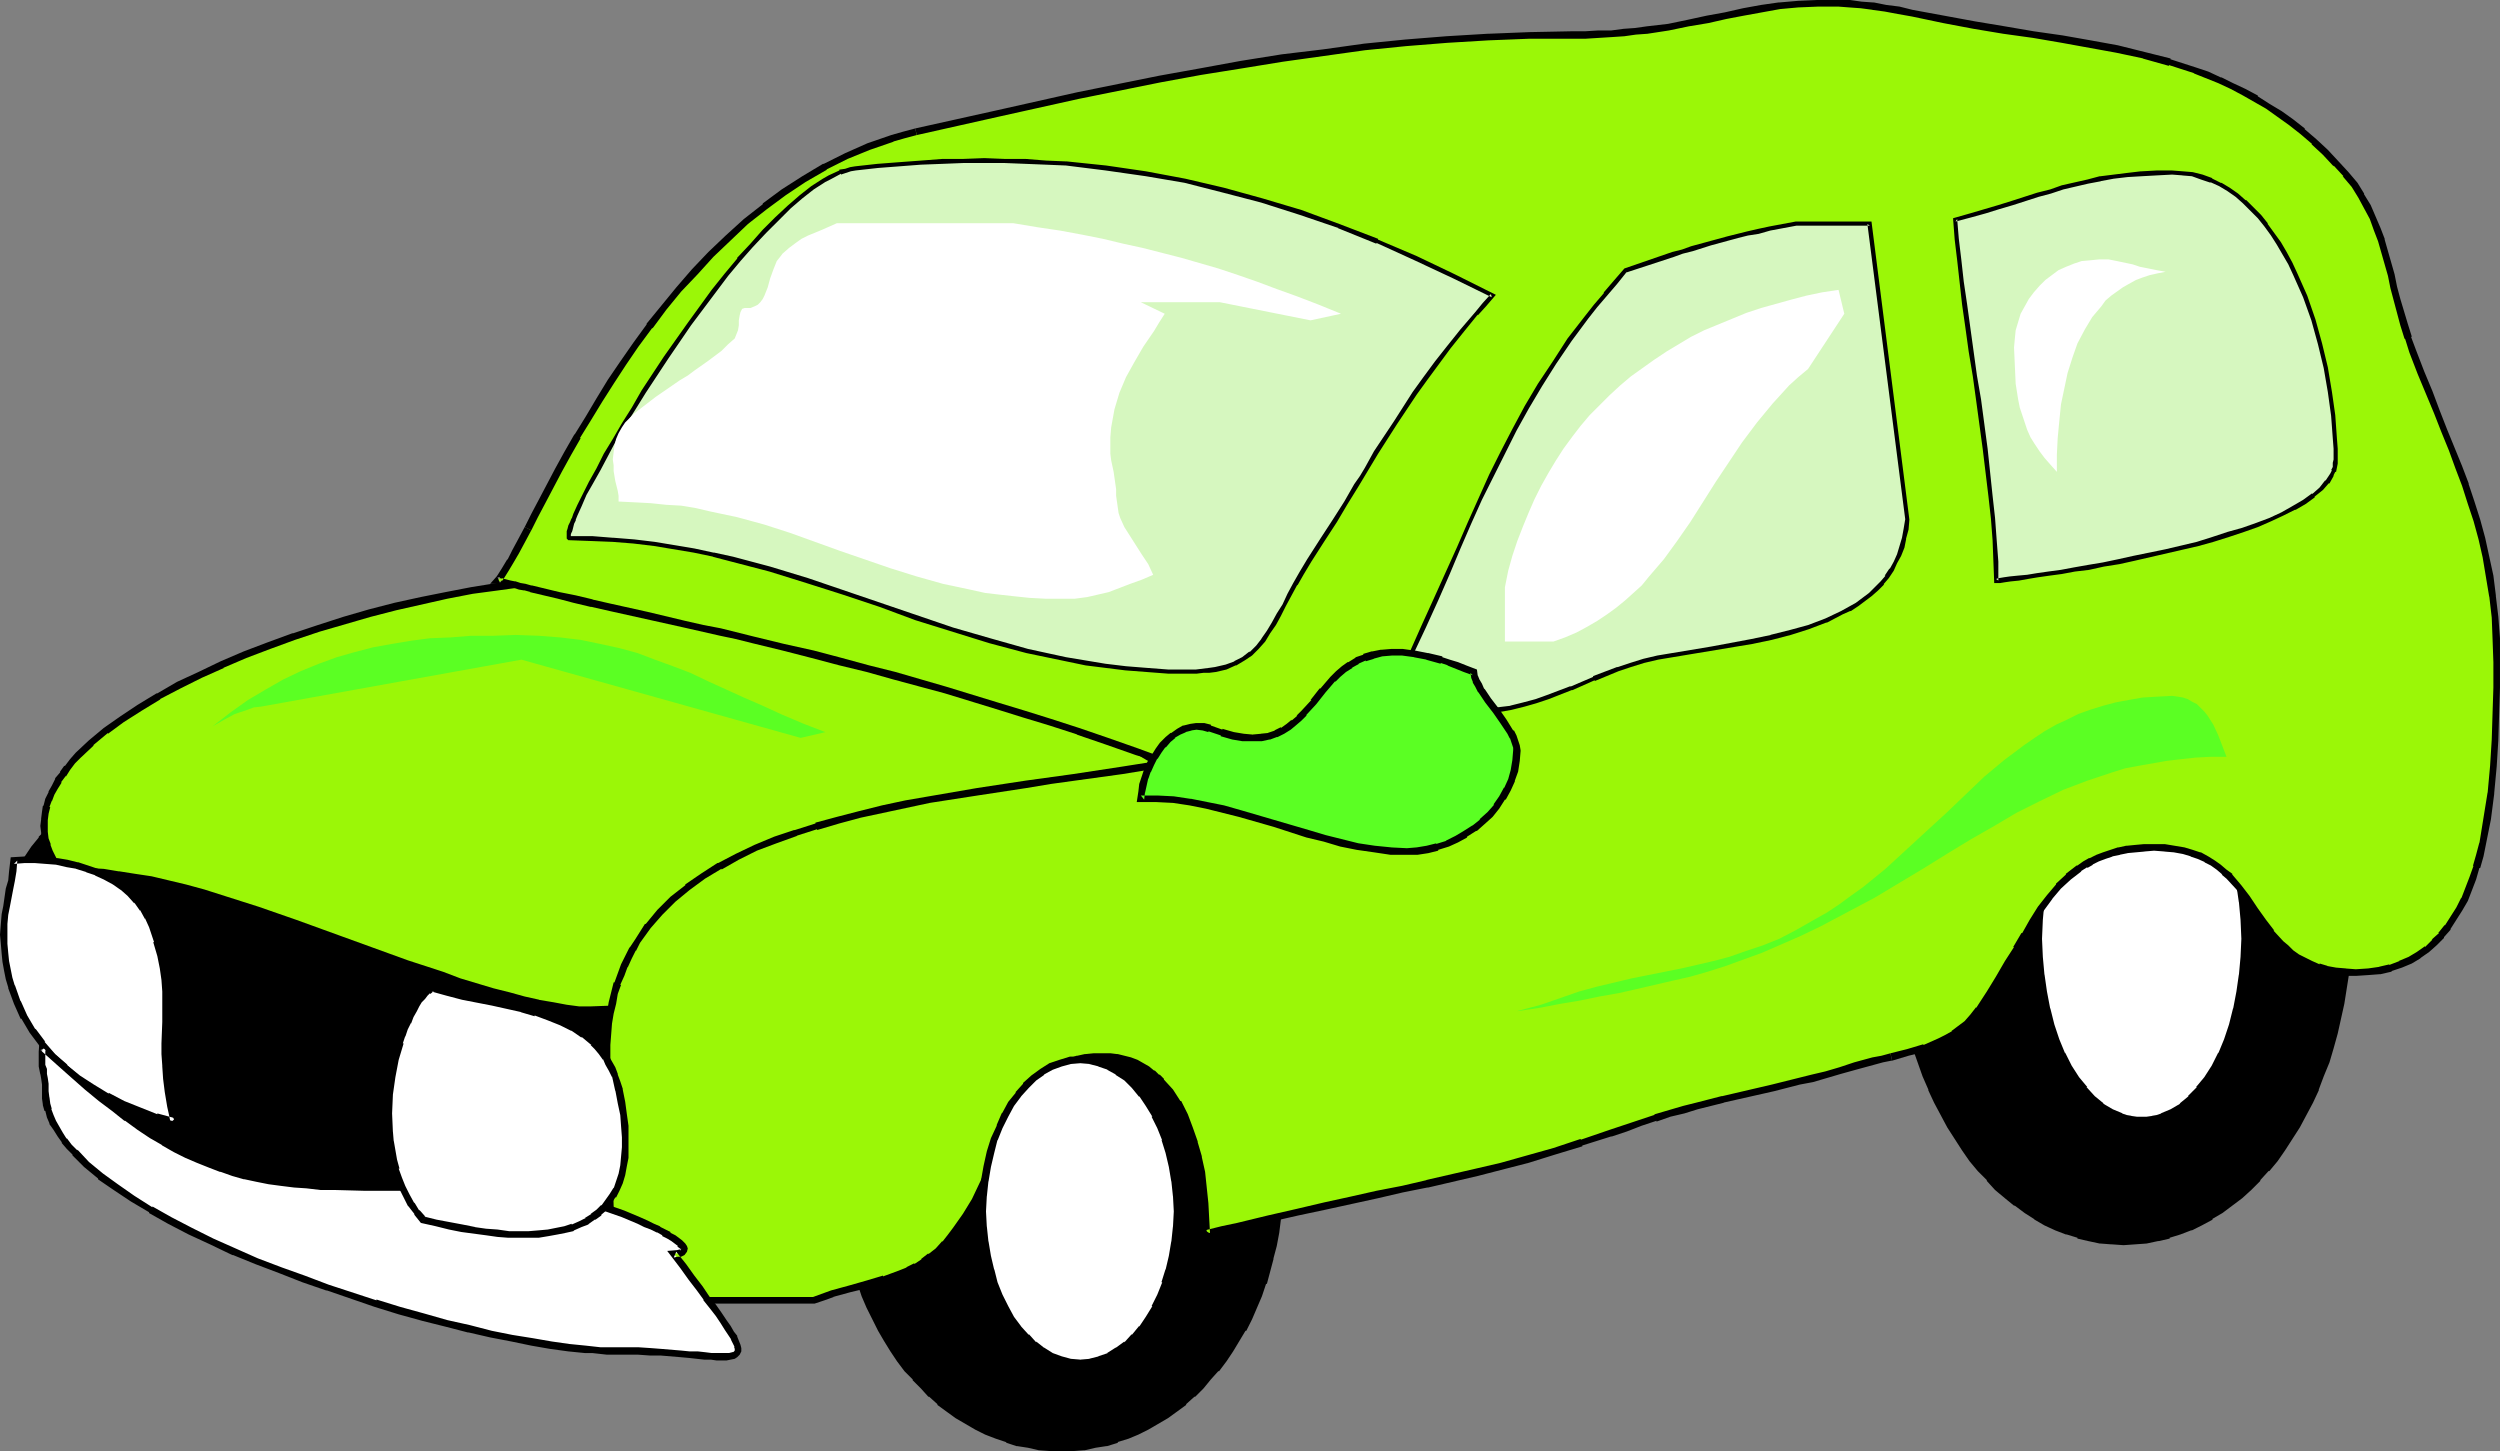
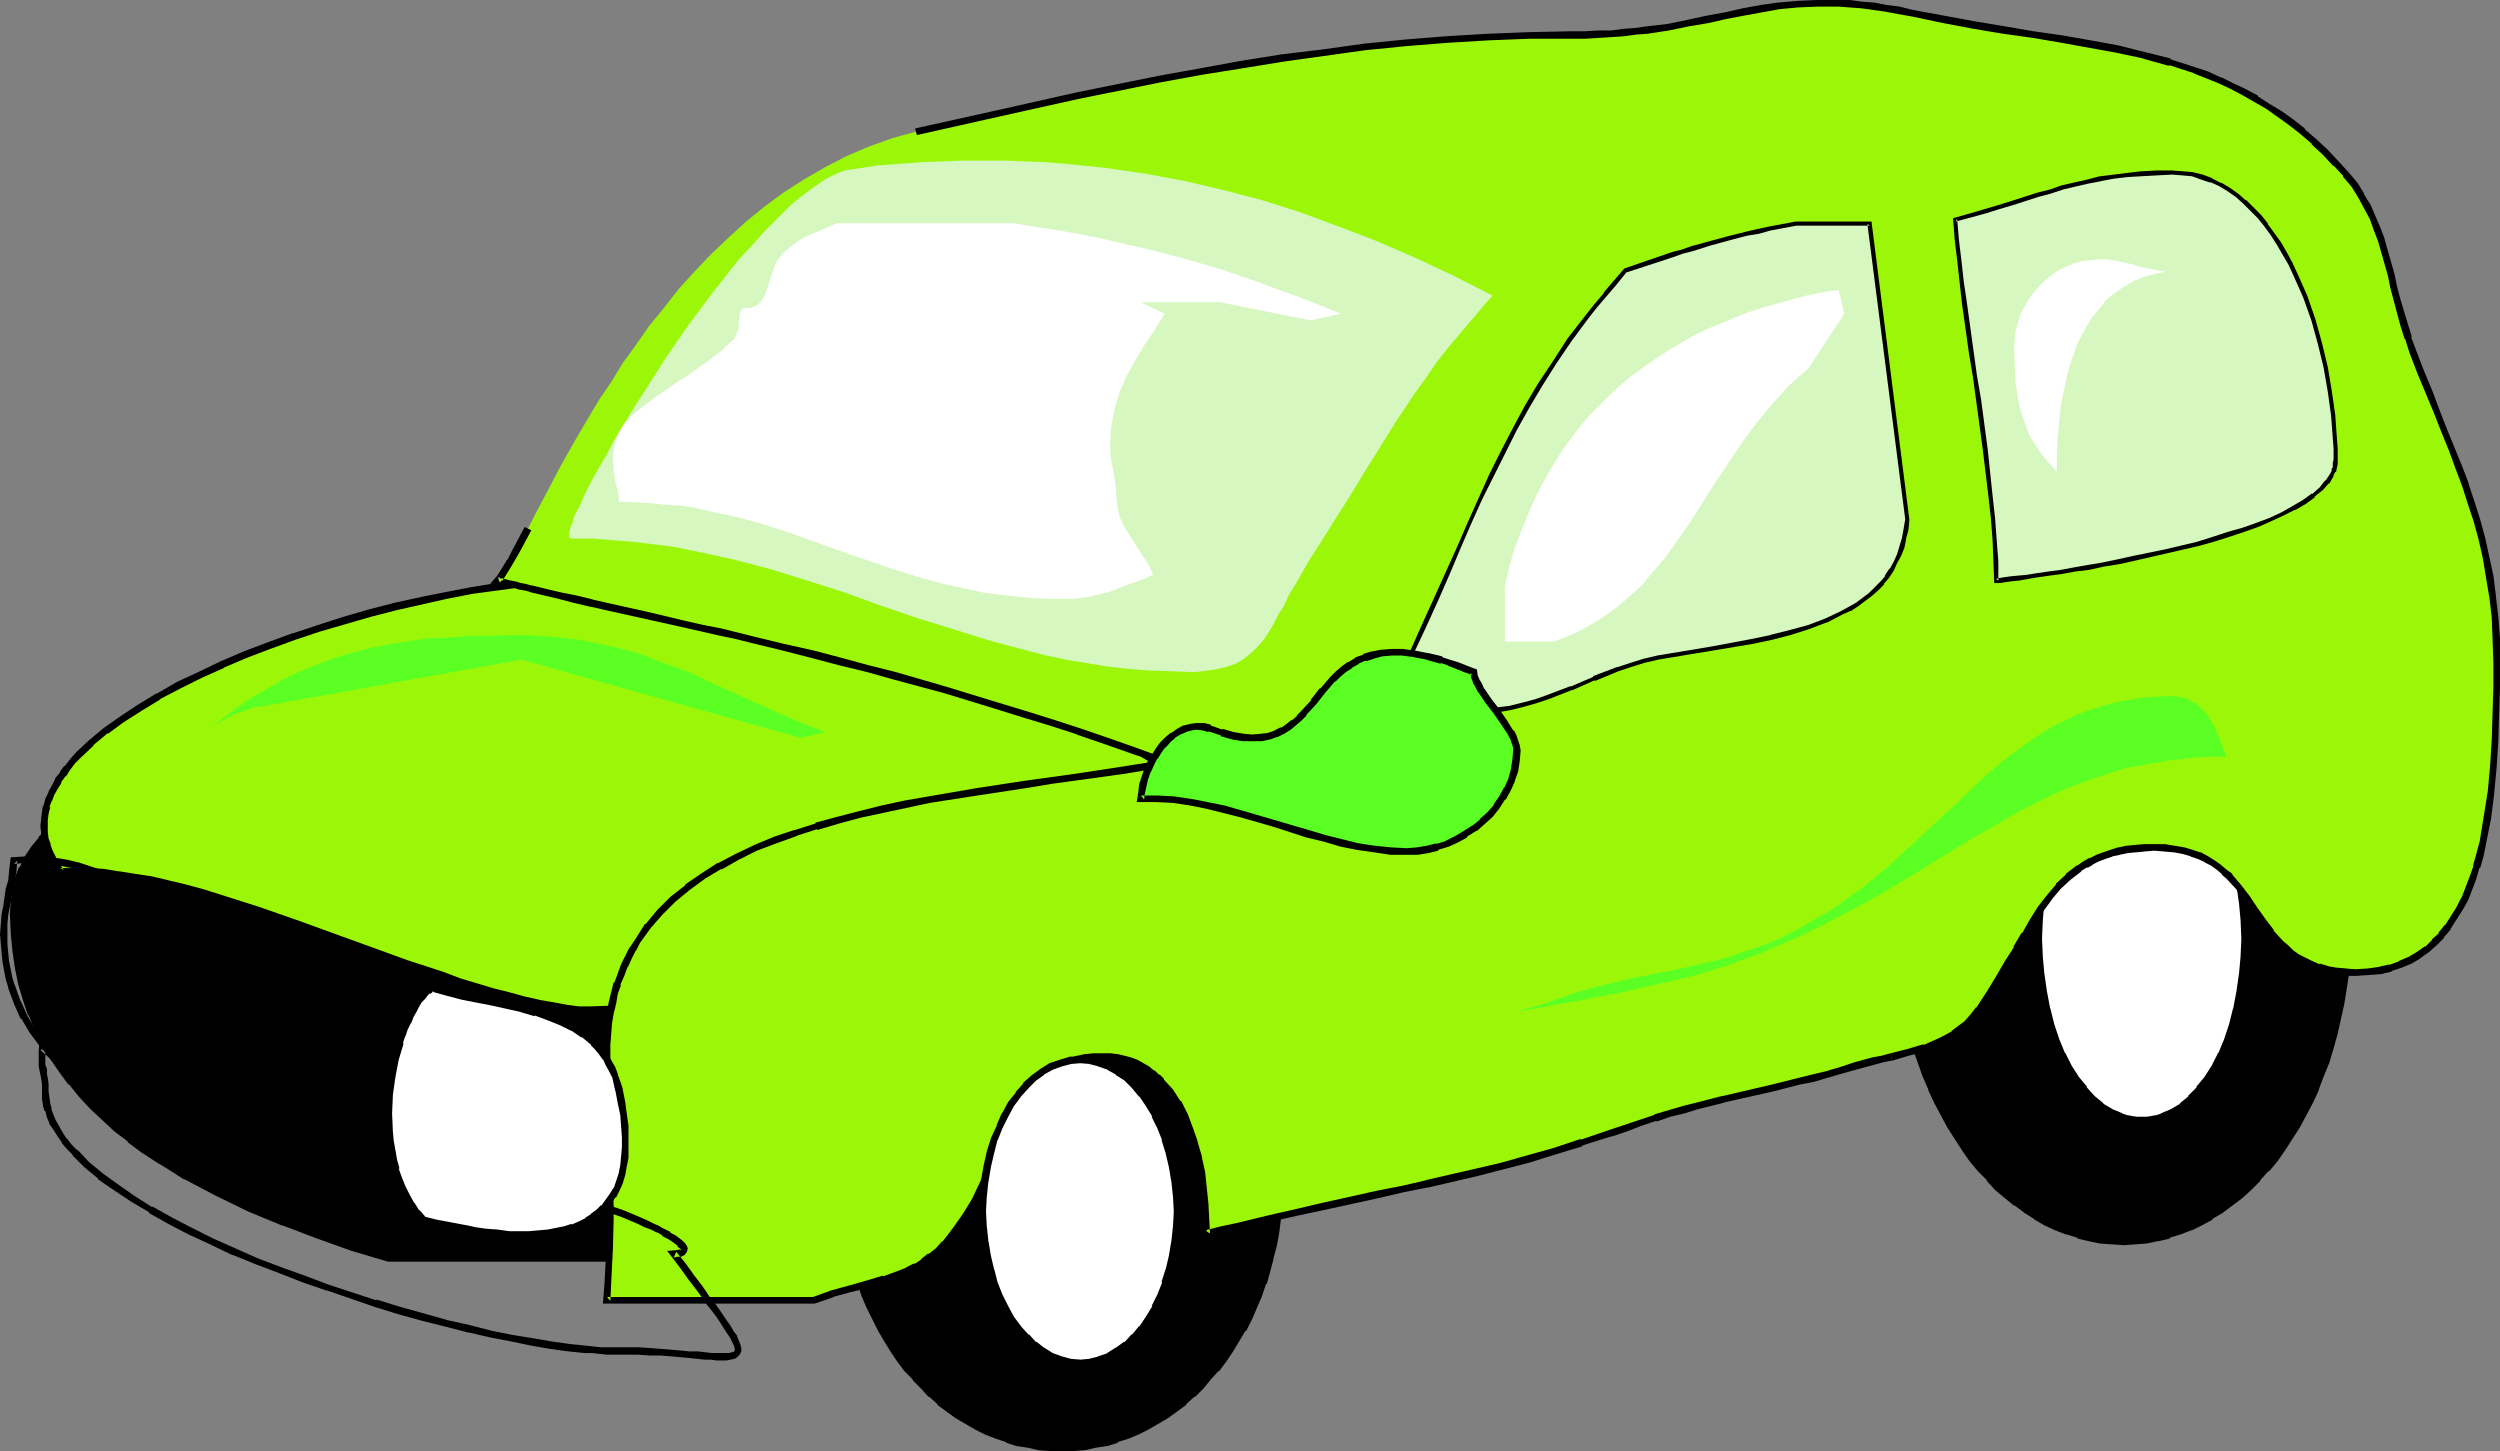
<svg xmlns="http://www.w3.org/2000/svg" xmlns:ns1="http://sodipodi.sourceforge.net/DTD/sodipodi-0.dtd" xmlns:ns2="http://www.inkscape.org/namespaces/inkscape" version="1.0" width="129.766mm" height="75.319mm" id="svg35" ns1:docname="Cartoon 054.wmf">
  <rect width="100%" height="100%" fill="#808080" stroke="none" />
  <ns1:namedview id="namedview35" pagecolor="#ffffff" bordercolor="#000000" borderopacity="0.25" ns2:showpageshadow="2" ns2:pageopacity="0.0" ns2:pagecheckerboard="0" ns2:deskcolor="#d1d1d1" ns2:document-units="mm" />
  <defs id="defs1">
    <pattern id="WMFhbasepattern" patternUnits="userSpaceOnUse" width="6" height="6" x="0" y="0" />
  </defs>
  <path style="fill:#000000;fill-opacity:1;fill-rule:evenodd;stroke:none" d="M 121.361,197.104 9.534,162.692 l -1.616,1.777 -1.454,1.939 -1.293,1.939 -0.97,1.939 -0.808,2.1 -0.485,2.1 -0.323,2.423 -0.162,2.423 0.162,3.554 0.323,3.554 0.485,3.393 0.646,3.231 0.97,3.07 0.97,2.908 1.293,2.908 1.454,2.908 1.454,2.585 1.778,2.585 1.939,2.585 1.939,2.262 2.262,2.423 2.262,2.1 2.424,2.262 2.424,1.939 2.747,1.939 2.586,1.939 2.909,1.777 2.909,1.777 3.07,1.616 3.07,1.616 6.302,3.07 6.626,2.747 6.787,2.423 6.949,2.423 7.11,2.262 h 45.086 l 0.485,-3.231 0.323,-3.231 0.485,-6.301 v -6.139 l -0.162,-6.139 -0.323,-6.139 -0.323,-6.139 -0.323,-6.301 z" id="path1" />
  <path style="fill:#000000;fill-opacity:1;fill-rule:evenodd;stroke:none" d="M 121.846,196.943 9.534,162.207 7.595,164.146 v 0.162 L 6.141,166.084 v 0 l -1.293,1.939 v 0 l -0.97,2.1 H 3.717 l -0.808,2.1 -0.485,2.262 v 0 l -0.323,2.423 v 0 l -0.162,2.423 0.162,3.554 v 0.162 l 0.323,3.393 0.485,3.393 0.646,3.231 v 0 l 0.97,3.231 0.97,2.908 h 0.162 l 1.131,2.908 1.454,2.908 v 0 l 1.616,2.747 1.778,2.585 1.778,2.423 h 0.162 l 1.939,2.423 2.262,2.423 2.262,2.1 2.424,2.262 v 0 l 2.586,1.939 v 0.162 l 2.586,1.939 2.747,1.777 2.909,1.777 2.747,1.777 h 0.162 l 3.07,1.616 3.07,1.616 6.302,3.07 6.626,2.747 h 0.162 l 6.787,2.585 6.787,2.423 7.11,2.1 h 45.733 l 0.485,-3.554 0.323,-3.07 v -0.162 l 0.323,-6.301 v -6.139 -6.139 l -0.323,-6.139 -0.485,-6.139 -0.162,-6.301 -0.162,-6.624 -0.808,0.162 0.162,6.462 0.162,6.301 0.323,6.139 0.323,6.139 0.162,6.139 v 6.139 l -0.323,6.301 v 0 l -0.485,3.07 -0.323,3.231 0.323,-0.323 H 76.275 v 0 l -6.949,-2.262 -6.949,-2.262 -6.787,-2.585 v 0 l -6.464,-2.747 -6.464,-2.908 -3.07,-1.616 -3.07,-1.777 v 0 l -2.747,-1.616 -2.909,-1.777 -2.747,-1.939 -2.586,-1.939 v 0 l -2.586,-1.939 h 0.162 l -2.424,-2.262 -2.424,-2.1 -2.101,-2.262 -1.939,-2.423 v 0 l -1.939,-2.423 -1.616,-2.585 -1.616,-2.747 v 0.162 l -1.454,-2.908 -1.293,-2.908 0.162,0.162 -1.131,-3.07 -0.808,-3.07 v 0 L 3.717,189.672 3.232,186.28 2.909,182.887 v 0 -3.554 -2.423 0 l 0.323,-2.262 v 0 l 0.646,-2.262 0.808,-2.1 -0.162,0.162 0.97,-1.939 v 0 l 1.293,-1.939 v 0 l 1.454,-1.777 v 0 l 1.616,-1.777 -0.323,0.162 111.827,34.412 -0.323,-0.485 z" id="path2" />
  <path style="fill:#000000;fill-opacity:1;fill-rule:evenodd;stroke:none" d="m 372.488,181.11 0.162,-3.231 0.162,-3.07 0.162,-3.231 0.485,-3.07 0.485,-2.908 0.485,-3.07 0.808,-2.908 0.808,-2.747 0.808,-2.747 0.97,-2.747 1.131,-2.585 1.131,-2.585 1.131,-2.423 1.293,-2.423 1.454,-2.262 1.454,-2.1 1.616,-2.1 1.616,-1.939 1.616,-1.939 1.778,-1.616 1.778,-1.616 1.778,-1.616 1.939,-1.292 1.939,-1.292 1.939,-1.131 2.101,-0.969 2.101,-0.808 2.101,-0.646 2.101,-0.646 2.262,-0.323 2.262,-0.323 h 2.262 2.262 l 2.262,0.323 2.101,0.323 2.262,0.646 2.101,0.646 2.101,0.808 1.939,0.969 2.101,1.131 1.939,1.292 1.939,1.292 1.778,1.616 1.778,1.616 1.778,1.616 1.616,1.939 1.616,1.939 1.616,2.1 1.293,2.1 1.454,2.262 1.293,2.423 1.293,2.423 1.131,2.585 1.131,2.585 0.97,2.747 0.808,2.747 0.808,2.747 0.646,2.908 0.646,3.07 0.485,2.908 0.323,3.07 0.323,3.231 0.162,3.07 v 3.231 3.231 l -0.162,3.231 -0.323,3.07 -0.323,3.07 -0.485,3.07 -0.646,2.908 -0.646,2.908 -0.808,2.908 -0.808,2.747 -0.97,2.585 -1.131,2.747 -1.131,2.423 -1.293,2.585 -1.293,2.262 -2.747,4.524 -1.616,1.939 -1.616,1.939 -1.616,1.939 -1.778,1.616 -1.778,1.777 -1.778,1.454 -1.939,1.292 -1.939,1.292 -2.101,1.131 -1.939,0.969 -2.101,0.808 -2.101,0.646 -2.262,0.646 -2.101,0.485 -2.262,0.162 -2.262,0.162 -2.262,-0.162 -2.262,-0.162 -2.262,-0.485 -2.101,-0.646 -2.101,-0.646 -2.101,-0.808 -2.101,-0.969 -1.939,-1.131 -1.939,-1.292 -1.939,-1.292 -1.778,-1.454 -1.778,-1.777 -1.778,-1.616 -1.616,-1.939 -1.616,-1.939 -1.616,-1.939 -2.909,-4.524 -1.293,-2.262 -1.131,-2.585 -1.131,-2.423 -1.131,-2.747 -0.97,-2.585 -0.808,-2.747 -0.808,-2.908 -0.808,-2.908 -0.485,-2.908 -0.485,-3.07 -0.485,-3.07 -0.162,-3.07 -0.162,-3.231 z" id="path3" />
  <path style="fill:#000000;fill-opacity:1;fill-rule:evenodd;stroke:none" d="m 373.134,181.11 0.162,-3.231 V 178.04 l 0.162,-3.231 0.323,-3.07 v 0 l 0.323,-3.07 0.485,-3.07 0.646,-2.908 v 0.162 l 0.646,-2.908 0.808,-2.908 0.808,-2.747 v 0 l 0.97,-2.747 0.97,-2.585 v 0.162 l 1.293,-2.585 1.131,-2.423 1.293,-2.423 v 0.162 l 1.454,-2.262 1.293,-2.262 v 0.162 l 1.616,-2.1 1.616,-2.1 v 0 l 1.616,-1.777 v 0 l 1.778,-1.616 h -0.162 l 1.778,-1.616 1.939,-1.616 -0.162,0.162 1.939,-1.454 1.939,-1.131 v 0 l 1.939,-1.131 2.101,-0.969 h -0.162 l 2.101,-0.808 v 0 l 2.101,-0.808 v 0.162 l 2.101,-0.646 v 0 l 2.262,-0.323 h -0.162 l 2.262,-0.323 v 0 h 2.262 2.262 v 0 l 2.101,0.323 v 0 l 2.262,0.323 h -0.162 l 2.262,0.646 v -0.162 l 2.101,0.808 h -0.162 l 2.101,0.808 v 0 l 1.939,0.969 2.101,1.131 v 0 l 1.939,1.131 1.778,1.454 v -0.162 l 1.778,1.616 1.939,1.616 h -0.162 l 1.778,1.616 v 0 l 1.616,1.777 v 0 l 1.616,2.1 1.454,2.1 v -0.162 l 1.454,2.262 1.454,2.262 -0.162,-0.162 1.293,2.423 1.293,2.423 1.131,2.585 v -0.162 l 1.131,2.585 0.97,2.747 v 0 l 0.808,2.747 0.808,2.908 0.646,2.908 v -0.162 l 0.646,2.908 0.485,3.07 0.323,3.07 v 0 l 0.323,3.07 0.162,3.231 v -0.162 3.231 3.231 0 l -0.162,3.07 -0.323,3.231 v -0.162 l -0.323,3.07 -0.485,3.07 -0.646,2.908 v 0 l -0.646,2.908 -0.808,2.747 -0.808,2.908 v -0.162 l -0.97,2.747 -1.131,2.585 v 0 l -1.131,2.423 -1.293,2.585 -1.293,2.262 h 0.162 l -2.909,4.362 v 0 l -1.454,1.939 -1.616,2.1 v 0 l -1.616,1.777 v 0 l -1.778,1.616 -1.778,1.777 v -0.162 l -1.778,1.616 v 0 l -1.778,1.292 -1.939,1.292 v -0.162 l -2.101,1.131 -1.939,1.131 v 0 l -2.101,0.646 h 0.162 l -2.101,0.808 v -0.162 l -2.262,0.646 h 0.162 l -2.262,0.323 v 0 l -2.101,0.323 v 0 h -2.262 -2.262 v 0 l -2.262,-0.323 h 0.162 l -2.262,-0.323 v 0 l -2.101,-0.646 v 0.162 l -2.101,-0.808 v 0 l -2.101,-0.646 h 0.162 l -2.101,-1.131 -1.939,-1.131 v 0.162 l -1.939,-1.292 -1.939,-1.292 h 0.162 l -1.939,-1.616 0.162,0.162 -1.778,-1.777 -1.778,-1.616 v 0 l -1.616,-1.777 v 0 l -1.616,-2.1 -1.616,-1.939 v 0 l -2.747,-4.362 v 0 l -1.293,-2.262 -1.131,-2.585 -1.293,-2.423 v 0 l -0.97,-2.585 -0.97,-2.747 v 0.162 l -0.808,-2.908 -0.808,-2.747 -0.646,-2.908 v 0 l -0.646,-2.908 -0.485,-3.07 -0.323,-3.07 v 0.162 l -0.323,-3.231 -0.162,-3.07 v 0 l -0.162,-3.231 h -1.293 v 3.231 0 l 0.323,3.231 0.162,3.07 v 0.162 l 0.485,3.07 0.323,3.07 0.646,2.908 v 0 l 0.646,2.908 0.808,2.908 0.97,2.747 v 0 l 0.97,2.747 1.131,2.585 v 0.162 l 1.131,2.423 1.293,2.423 1.293,2.423 v 0 l 2.909,4.524 v 0 l 1.454,2.1 1.616,1.939 v 0 l 1.778,1.777 v 0.162 l 1.616,1.777 1.939,1.616 v 0 l 1.778,1.454 h 0.162 l 1.939,1.454 1.778,1.131 0.162,0.162 1.939,1.131 2.101,0.969 v 0 l 2.101,0.808 h 0.162 l 2.101,0.646 v 0.162 l 2.101,0.485 v 0 l 2.262,0.485 h 0.162 l 2.101,0.162 h 0.162 l 2.262,0.162 2.262,-0.162 v 0 l 2.262,-0.162 v 0 l 2.262,-0.485 h 0.162 l 2.101,-0.485 v -0.162 l 2.101,-0.646 v 0 l 2.101,-0.808 h 0.162 l 1.939,-0.969 2.101,-1.131 v -0.162 l 1.939,-1.131 1.939,-1.454 v 0 l 1.939,-1.454 v 0 l 1.778,-1.616 1.778,-1.777 v -0.162 l 1.616,-1.777 h 0.162 l 1.616,-1.939 1.454,-2.1 v 0 l 2.909,-4.524 v 0 l 1.293,-2.423 1.293,-2.423 1.131,-2.423 v -0.162 l 0.97,-2.585 1.131,-2.747 v 0 l 0.808,-2.747 0.808,-2.908 0.646,-2.908 v 0 l 0.646,-2.908 0.485,-3.07 0.485,-3.07 v -0.162 l 0.162,-3.07 0.162,-3.231 v 0 l 0.162,-3.231 -0.162,-3.231 v 0 l -0.162,-3.07 -0.162,-3.231 v 0 l -0.485,-3.07 -0.485,-3.07 -0.646,-2.908 v -0.162 l -0.646,-2.908 -0.808,-2.747 -0.808,-2.747 v -0.162 l -1.131,-2.747 -0.97,-2.585 v 0 l -1.131,-2.585 -1.293,-2.423 -1.293,-2.262 v -0.162 l -1.454,-2.262 -1.454,-2.1 v -0.162 l -1.454,-2.1 -1.616,-1.939 h -0.162 l -1.616,-1.777 v -0.162 l -1.778,-1.616 v 0 l -1.778,-1.616 -1.939,-1.616 v 0 l -1.939,-1.454 -1.939,-1.131 v -0.162 l -2.101,-0.969 -1.939,-1.131 h -0.162 l -2.101,-0.808 v 0 l -2.101,-0.646 v -0.162 l -2.101,-0.485 h -0.162 l -2.262,-0.485 v 0 l -2.262,-0.162 v 0 l -2.262,-0.162 -2.262,0.162 h -0.162 l -2.101,0.162 h -0.162 l -2.262,0.485 v 0 l -2.101,0.485 v 0.162 l -2.101,0.646 h -0.162 l -2.101,0.808 v 0 l -2.101,1.131 -1.939,0.969 -0.162,0.162 -1.778,1.131 -1.939,1.454 h -0.162 l -1.778,1.616 -1.778,1.616 h -0.162 l -1.616,1.616 v 0.162 l -1.778,1.777 v 0 l -1.616,1.939 -1.454,2.1 v 0.162 l -1.454,2.1 -1.454,2.262 v 0.162 l -1.293,2.262 -1.293,2.423 -1.131,2.585 v 0 l -1.131,2.585 -0.97,2.747 v 0.162 l -0.97,2.747 -0.808,2.747 -0.646,2.908 v 0.162 l -0.646,2.908 -0.323,3.07 -0.485,3.07 v 0 l -0.162,3.231 -0.323,3.07 v 0 3.231 z" id="path4" />
  <path style="fill:#ffffff;fill-opacity:1;fill-rule:evenodd;stroke:none" d="m 399.96,184.179 0.162,-3.716 0.162,-3.554 0.485,-3.393 0.808,-3.231 0.808,-3.231 0.97,-2.908 1.131,-2.747 1.293,-2.585 1.454,-2.262 1.616,-2.1 1.616,-1.777 1.778,-1.454 1.939,-1.131 1.939,-0.969 0.97,-0.323 0.97,-0.162 1.131,-0.162 h 0.97 0.97 l 1.131,0.162 0.97,0.162 0.97,0.323 1.939,0.969 1.939,1.131 1.778,1.454 1.616,1.777 1.616,2.1 1.454,2.262 1.293,2.585 1.131,2.747 0.97,2.908 0.808,3.231 0.646,3.231 0.646,3.393 0.162,3.554 0.162,3.716 -0.162,3.554 -0.162,3.554 -0.646,3.393 -0.646,3.231 -0.808,3.231 -0.97,2.908 -1.131,2.747 -1.293,2.585 -1.454,2.262 -1.616,2.1 -1.616,1.777 -1.778,1.454 -1.939,1.292 -1.939,0.808 -0.97,0.323 -0.97,0.162 -1.131,0.162 -0.97,0.162 -0.97,-0.162 -1.131,-0.162 -0.97,-0.162 -0.97,-0.323 -1.939,-0.808 -1.939,-1.292 -1.778,-1.454 -1.616,-1.777 -1.616,-2.1 -1.454,-2.262 -1.293,-2.585 -1.131,-2.747 -0.97,-2.908 -0.808,-3.231 -0.808,-3.231 -0.485,-3.393 -0.162,-3.554 z" id="path5" />
  <path style="fill:#000000;fill-opacity:1;fill-rule:evenodd;stroke:none" d="m 400.606,184.179 0.162,-3.716 v 0 l 0.323,-3.554 v 0.162 l 0.485,-3.393 0.646,-3.393 v 0.162 l 0.808,-3.231 v 0 l 0.97,-2.908 v 0 l 1.131,-2.585 v 0 l 1.293,-2.585 v 0.162 l 1.454,-2.423 v 0.162 l 1.616,-2.1 h -0.162 l 1.616,-1.777 v 0 l 1.778,-1.454 h -0.162 l 1.939,-1.131 v 0 l 1.939,-0.808 h -0.162 l 0.97,-0.323 v 0 l 0.97,-0.162 h -0.162 l 1.131,-0.162 h 0.97 v 0 h 0.97 l 1.131,0.162 h -0.162 l 0.97,0.162 v 0 l 0.97,0.323 h -0.162 l 1.939,0.808 v 0 l 1.939,1.131 h -0.162 l 1.778,1.454 h -0.162 l 1.778,1.777 h -0.162 l 1.616,2.1 v -0.162 l 1.454,2.423 v -0.162 l 1.293,2.585 v 0 l 1.131,2.585 v 0 l 0.97,2.908 v 0 l 0.808,3.231 v -0.162 l 0.646,3.393 0.485,3.393 v -0.162 l 0.323,3.554 v 0 l 0.162,3.716 -0.162,3.554 v 0 l -0.323,3.554 v -0.162 l -0.485,3.393 -0.646,3.393 v -0.162 l -0.808,3.231 v 0 l -0.97,2.908 v 0 l -1.131,2.747 v -0.162 l -1.293,2.585 v 0 l -1.454,2.262 v 0 l -1.616,1.939 h 0.162 l -1.778,1.777 h 0.162 l -1.778,1.454 h 0.162 l -1.939,1.131 v 0 l -1.939,0.808 h 0.162 l -0.97,0.323 v 0 l -0.97,0.162 h 0.162 l -1.131,0.162 h -0.97 v 0 h -0.97 l -1.131,-0.162 h 0.162 l -0.97,-0.162 v 0 l -0.97,-0.323 h 0.162 l -1.939,-0.808 v 0 l -1.939,-1.131 h 0.162 l -1.778,-1.454 v 0 l -1.616,-1.777 h 0.162 l -1.616,-1.939 v 0 l -1.454,-2.262 v 0 l -1.293,-2.585 v 0.162 l -1.131,-2.747 v 0 l -0.97,-2.908 v 0 l -0.808,-3.231 v 0.162 l -0.646,-3.393 -0.485,-3.393 v 0.162 l -0.323,-3.554 v 0 l -0.162,-3.554 h -1.293 v 3.554 0 l 0.323,3.716 v 0 l 0.485,3.393 0.646,3.231 v 0.162 l 0.97,3.07 v 0 l 0.97,2.908 v 0.162 l 1.293,2.747 v 0 l 1.293,2.585 v 0 l 1.454,2.262 v 0.162 l 1.616,1.939 v 0.162 l 1.616,1.777 h 0.162 l 1.616,1.616 2.101,1.131 v 0 l 1.939,0.969 h 0.162 l 0.97,0.323 v 0 l 0.97,0.323 h 0.162 0.97 l 1.131,0.162 v 0 l 1.131,-0.162 h 0.97 0.162 l 0.97,-0.323 v 0 l 0.97,-0.323 h 0.162 l 1.939,-0.969 v 0 l 2.101,-1.131 1.616,-1.616 h 0.162 l 1.616,-1.777 v -0.162 l 1.616,-1.939 v -0.162 l 1.454,-2.262 v 0 l 1.293,-2.585 v 0 l 1.293,-2.747 v -0.162 l 0.97,-2.908 v 0 l 0.808,-3.07 v -0.162 l 0.808,-3.231 0.485,-3.393 v 0 l 0.323,-3.716 v 0 -3.554 -3.716 0 l -0.323,-3.554 v -0.162 l -0.485,-3.393 -0.808,-3.231 v 0 l -0.808,-3.231 v 0 l -0.97,-2.908 v -0.162 l -1.293,-2.585 v -0.162 l -1.293,-2.423 v -0.162 l -1.454,-2.262 v -0.162 l -1.616,-1.939 v -0.162 l -1.616,-1.777 h -0.162 l -1.616,-1.616 -2.101,-1.131 v 0 l -1.939,-0.969 h -0.162 l -0.97,-0.323 v 0 l -0.97,-0.162 h -0.162 l -0.97,-0.162 -1.131,-0.162 v 0 l -1.131,0.162 -0.97,0.162 h -0.162 l -0.97,0.162 v 0 l -0.97,0.323 h -0.162 l -1.939,0.969 v 0 l -2.101,1.131 -1.616,1.616 h -0.162 l -1.616,1.777 v 0.162 l -1.616,1.939 v 0.162 l -1.454,2.262 v 0.162 l -1.293,2.423 v 0.162 l -1.293,2.585 v 0.162 l -0.97,2.908 v 0 l -0.97,3.231 v 0 l -0.646,3.231 -0.485,3.393 v 0.162 l -0.323,3.554 v 0 3.716 z" id="path6" />
  <path style="fill:#000000;fill-opacity:1;fill-rule:evenodd;stroke:none" d="m 165.478,231.032 v -2.585 l 0.323,-2.747 0.162,-2.747 0.323,-2.585 0.485,-2.423 0.646,-2.585 0.646,-2.423 0.808,-2.423 0.808,-2.423 0.97,-2.262 1.131,-2.1 0.97,-2.262 1.293,-1.939 1.293,-2.1 1.293,-1.939 1.454,-1.777 1.454,-1.777 1.616,-1.616 1.616,-1.616 1.616,-1.454 1.778,-1.454 1.778,-1.131 1.778,-1.292 1.939,-0.969 1.939,-0.969 1.939,-0.808 2.101,-0.808 2.101,-0.646 2.101,-0.323 2.101,-0.485 2.101,-0.162 h 2.262 2.262 l 2.101,0.162 2.101,0.485 2.101,0.323 2.101,0.646 2.101,0.808 1.939,0.808 1.939,0.969 1.939,0.969 1.778,1.292 1.778,1.131 1.778,1.454 1.778,1.454 1.616,1.616 1.454,1.616 1.454,1.777 1.454,1.777 1.454,1.939 2.424,4.039 1.131,2.262 0.97,2.1 0.97,2.262 0.808,2.423 0.808,2.423 0.646,2.423 0.646,2.585 0.485,2.423 0.323,2.585 0.162,2.747 0.323,2.747 v 2.585 2.747 l -0.323,2.747 -0.162,2.585 -0.323,2.585 -0.485,2.585 -0.646,2.585 -0.646,2.423 -0.808,2.423 -0.808,2.262 -0.97,2.423 -0.97,2.1 -1.131,2.262 -2.424,4.039 -1.454,1.939 -1.454,1.777 -1.454,1.777 -1.454,1.616 -1.616,1.616 -1.778,1.454 -1.778,1.454 -1.778,1.131 -1.778,1.131 -1.939,1.131 -1.939,0.969 -1.939,0.808 -2.101,0.808 -2.101,0.485 -2.101,0.485 -2.101,0.323 -2.101,0.162 -2.262,0.162 -2.262,-0.162 -2.101,-0.162 -2.101,-0.323 -2.101,-0.485 -2.101,-0.485 -2.101,-0.808 -1.939,-0.808 -1.939,-0.969 -1.939,-1.131 -1.778,-1.131 -1.778,-1.131 -1.778,-1.454 -1.616,-1.454 -1.616,-1.616 -1.616,-1.616 -1.454,-1.777 -1.454,-1.777 -1.293,-1.939 -1.293,-2.1 -1.293,-1.939 -0.97,-2.262 -1.131,-2.1 -0.97,-2.423 -0.808,-2.262 -0.808,-2.423 -0.646,-2.423 -0.646,-2.585 -0.485,-2.585 -0.323,-2.585 -0.162,-2.585 -0.323,-2.747 z" id="path7" />
  <path style="fill:#000000;fill-opacity:1;fill-rule:evenodd;stroke:none" d="m 166.125,231.032 0.162,-2.585 v 0 l 0.162,-2.747 0.162,-2.585 v 0 l 0.485,-2.585 0.485,-2.585 0.485,-2.423 v 0 l 0.646,-2.423 v 0 l 0.808,-2.423 v 0 l 0.808,-2.262 0.97,-2.262 v 0 l 0.97,-2.262 1.131,-2.1 1.293,-1.939 h -0.162 l 1.293,-2.1 1.293,-1.939 v 0.162 l 1.454,-1.939 v 0 l 1.454,-1.616 v 0 l 1.616,-1.616 1.616,-1.616 h -0.162 l 1.778,-1.454 v 0 l 1.616,-1.292 v 0 l 1.778,-1.292 1.778,-1.131 v 0 l 1.939,-1.131 v 0 l 1.939,-0.808 h -0.162 l 2.101,-0.808 1.939,-0.808 v 0 l 2.101,-0.485 h -0.162 l 2.101,-0.485 2.262,-0.323 h -0.162 l 2.262,-0.162 h -0.162 l 2.262,-0.162 2.262,0.162 h -0.162 l 2.262,0.162 h -0.162 l 2.262,0.323 2.101,0.485 h -0.162 l 2.101,0.485 v 0 l 1.939,0.808 2.101,0.808 h -0.162 l 1.939,0.808 v 0 l 1.939,1.131 v 0 l 1.778,1.131 1.778,1.292 v 0 l 1.616,1.292 v 0 l 1.778,1.454 v 0 l 1.616,1.616 v -0.162 l 1.454,1.777 1.454,1.616 v 0 l 1.454,1.939 v -0.162 l 1.293,1.939 2.424,4.201 v -0.162 l 1.131,2.1 v 0 l 0.97,2.262 0.97,2.262 0.808,2.262 v 0 l 0.808,2.423 0.646,2.423 v 0 l 0.485,2.423 0.485,2.585 0.485,2.585 v 0 l 0.162,2.585 0.162,2.747 v 0 l 0.162,2.585 -0.162,2.747 v 0 l -0.162,2.747 -0.162,2.585 v 0 l -0.485,2.585 -0.485,2.423 -0.485,2.585 v 0 l -0.646,2.423 -0.808,2.423 v -0.162 l -0.808,2.423 -0.97,2.262 -0.97,2.262 v -0.162 l -1.131,2.262 v -0.162 l -2.424,4.039 -1.293,1.939 v 0 l -1.454,1.777 v 0 l -1.454,1.777 -1.454,1.616 v 0 l -1.616,1.616 v 0 l -1.778,1.454 v 0 l -1.616,1.292 v 0 l -1.778,1.292 -1.778,1.131 v 0 l -1.939,0.969 v 0 l -1.939,0.969 h 0.162 l -2.101,0.808 -1.939,0.808 v -0.162 l -2.101,0.646 h 0.162 l -2.101,0.485 -2.262,0.323 h 0.162 l -2.262,0.162 h 0.162 l -2.262,0.162 -2.262,-0.162 h 0.162 l -2.262,-0.162 h 0.162 l -2.262,-0.323 -2.101,-0.485 h 0.162 l -2.101,-0.646 v 0.162 l -1.939,-0.808 -2.101,-0.808 h 0.162 l -1.939,-0.969 v 0 l -1.939,-0.969 v 0 l -1.778,-1.131 -1.778,-1.292 v 0 l -1.616,-1.292 v 0 l -1.778,-1.454 h 0.162 l -1.616,-1.616 -1.616,-1.616 v 0 l -1.454,-1.777 v 0 l -1.454,-1.777 v 0 l -1.293,-1.939 -1.293,-1.939 h 0.162 l -1.293,-1.939 -1.131,-2.262 -0.97,-2.1 v 0 l -0.97,-2.262 -0.808,-2.423 v 0.162 l -0.808,-2.423 v 0 l -0.646,-2.423 v 0 l -0.485,-2.585 -0.485,-2.423 -0.485,-2.585 v 0 l -0.162,-2.585 -0.162,-2.747 v 0 l -0.162,-2.747 h -1.293 v 2.747 0.162 l 0.162,2.585 0.323,2.747 v 0 l 0.323,2.585 0.485,2.585 0.646,2.423 v 0.162 l 0.646,2.423 v 0 l 0.808,2.423 v 0 l 0.808,2.423 0.97,2.262 v 0 l 1.131,2.262 1.131,2.262 1.131,1.939 v 0 l 1.293,2.1 1.293,1.939 v 0 l 1.454,1.939 v 0 l 1.616,1.616 v 0.162 l 1.616,1.616 1.454,1.616 h 0.162 l 1.616,1.454 v 0.162 l 1.778,1.292 v 0 l 1.778,1.292 1.939,1.131 v 0 l 1.939,1.131 v 0 l 1.939,0.969 v 0 l 2.101,0.808 1.939,0.646 0.162,0.162 1.939,0.646 h 0.162 l 2.101,0.323 2.101,0.485 v 0 l 2.262,0.162 v 0 h 2.262 2.262 v 0 l 2.101,-0.162 h 0.162 l 2.101,-0.485 2.101,-0.323 h 0.162 l 2.101,-0.646 v -0.162 l 2.101,-0.646 1.939,-0.808 v 0 l 1.939,-0.969 v 0 l 1.939,-1.131 v 0 l 1.939,-1.131 1.778,-1.292 v 0 l 1.778,-1.292 v -0.162 l 1.616,-1.454 h 0.162 l 1.616,-1.616 v 0 l 1.454,-1.777 1.454,-1.616 h 0.162 l 1.454,-1.939 v 0 l 1.293,-1.939 2.424,-4.039 h 0.162 l 1.131,-2.262 v 0 l 0.97,-2.262 0.97,-2.262 0.808,-2.423 h 0.162 l 0.646,-2.423 0.646,-2.423 v -0.162 l 0.646,-2.423 0.485,-2.585 0.323,-2.585 v 0 l 0.323,-2.747 0.162,-2.585 v -0.162 -2.747 -2.585 -0.162 l -0.162,-2.747 -0.323,-2.585 v 0 l -0.323,-2.585 -0.485,-2.585 -0.646,-2.585 v 0 l -0.646,-2.423 -0.646,-2.423 -0.162,-0.162 -0.808,-2.262 -0.97,-2.262 -0.97,-2.262 v 0 l -1.131,-2.262 h -0.162 l -2.424,-4.039 -1.293,-1.939 v 0 l -1.454,-1.939 h -0.162 l -1.454,-1.777 -1.454,-1.616 v 0 l -1.616,-1.616 h -0.162 l -1.616,-1.454 v -0.162 l -1.778,-1.292 v 0 l -1.778,-1.292 -1.939,-1.131 v 0 l -1.939,-1.131 v 0 l -1.939,-0.969 v 0 l -1.939,-0.808 -2.101,-0.808 v 0 l -2.101,-0.646 h -0.162 l -2.101,-0.323 -2.101,-0.485 h -0.162 l -2.101,-0.162 v 0 h -2.262 -2.262 v 0 l -2.262,0.162 v 0 l -2.101,0.485 -2.101,0.323 h -0.162 l -1.939,0.646 h -0.162 l -1.939,0.808 -2.101,0.808 v 0 l -1.939,0.969 v 0 l -1.939,1.131 v 0 l -1.939,1.131 -1.778,1.292 v 0 l -1.778,1.292 v 0.162 l -1.616,1.454 h -0.162 l -1.454,1.616 -1.616,1.616 v 0 l -1.616,1.777 v 0 l -1.454,1.939 v 0 l -1.293,1.939 -1.293,1.939 v 0.162 l -1.131,1.939 -1.131,2.262 -1.131,2.1 v 0.162 l -0.97,2.262 -0.808,2.262 v 0.162 l -0.808,2.423 v 0 l -0.646,2.423 v 0 l -0.646,2.585 -0.485,2.585 -0.323,2.585 v 0 l -0.323,2.585 -0.162,2.747 v 0.162 2.585 z" id="path8" />
  <path style="fill:#9bf707;fill-opacity:1;fill-rule:evenodd;stroke:none" d="m 11.958,171.093 2.586,-0.162 h 2.747 l 2.909,0.162 3.07,0.485 3.232,0.485 3.07,0.646 3.394,0.646 3.394,0.969 3.555,0.969 3.394,0.969 7.272,2.262 7.272,2.585 14.706,5.17 7.11,2.585 7.11,2.423 3.232,1.131 3.394,1.131 3.232,0.969 3.07,0.808 3.07,0.808 2.909,0.808 2.747,0.485 2.586,0.323 2.586,0.323 h 2.262 l 4.363,-0.162 4.202,-0.162 4.04,-0.485 3.878,-0.646 3.878,-0.808 3.717,-0.969 3.555,-1.131 3.555,-1.131 3.394,-1.454 3.394,-1.454 3.232,-1.454 3.232,-1.777 6.302,-3.393 6.302,-3.877 6.141,-3.877 6.302,-3.877 6.302,-4.039 6.626,-3.877 3.394,-1.939 3.394,-1.939 3.555,-1.777 3.717,-1.616 3.717,-1.616 3.878,-1.616 4.04,-1.454 4.202,-1.292 -3.717,-2.262 -3.555,-2.1 -6.949,-4.201 -6.787,-3.877 -6.626,-3.716 -6.626,-3.393 -6.464,-3.07 -6.464,-2.747 -6.464,-2.423 -6.626,-2.262 -6.626,-1.939 -3.555,-0.808 -3.394,-0.808 -3.555,-0.646 -3.555,-0.646 -3.717,-0.485 -3.555,-0.485 -3.878,-0.323 -3.878,-0.323 -3.878,-0.162 -4.04,-0.162 h -4.202 -4.202 l -4.363,0.162 -4.525,0.323 -4.686,0.485 -4.848,0.808 -4.848,0.646 -5.01,0.969 -5.01,0.969 -5.01,1.292 -5.01,1.292 -5.01,1.292 -5.01,1.616 -4.848,1.616 -4.848,1.777 -4.686,1.777 -4.525,1.939 -4.363,1.939 -4.202,2.1 -3.878,2.1 -3.878,2.262 -3.394,2.262 -3.232,2.262 -2.747,2.423 -2.586,2.423 -1.131,1.292 -0.97,1.131 -0.97,1.292 -0.808,1.292 -0.646,1.292 -0.808,1.131 -0.485,1.292 -0.323,1.292 -0.323,1.292 -0.162,1.292 v 1.292 1.292 l 0.162,1.292 0.323,1.292 0.485,1.292 0.646,1.292 0.646,1.292 z" id="path9" />
  <path style="fill:#000000;fill-opacity:1;fill-rule:evenodd;stroke:none" d="m 11.635,171.739 3.07,-0.162 h -0.162 2.747 v 0 l 2.909,0.323 3.07,0.323 h -0.162 l 3.232,0.485 3.232,0.646 3.232,0.646 v 0 l 3.394,0.969 3.555,0.969 3.394,0.969 v 0 l 7.272,2.262 h -0.162 l 7.434,2.423 21.816,7.916 6.949,2.423 3.394,1.131 v 0 l 3.394,1.131 v 0 l 3.232,0.969 3.07,0.969 3.07,0.808 2.909,0.646 v 0 l 2.747,0.485 2.747,0.485 v 0 l 2.424,0.162 h 0.162 2.262 4.363 v 0 l 4.202,-0.323 4.04,-0.485 h 0.162 l 3.878,-0.646 3.878,-0.808 v 0 l 3.717,-0.969 3.555,-1.131 v 0 l 3.555,-1.131 v 0 l 3.555,-1.454 3.232,-1.454 h 0.162 l 3.232,-1.454 3.232,-1.777 6.302,-3.393 0.162,-0.162 6.141,-3.716 6.141,-3.877 6.302,-4.039 6.302,-4.039 6.626,-3.877 v 0.162 l 3.394,-1.939 3.394,-1.939 3.555,-1.777 3.717,-1.616 h -0.162 l 3.878,-1.616 3.878,-1.616 3.878,-1.454 v 0 l 5.494,-1.777 -4.848,-2.908 -3.555,-2.262 -6.949,-4.039 v -0.162 l -6.787,-3.877 -6.626,-3.554 -6.626,-3.393 -6.464,-3.07 v 0 l -6.464,-2.908 -6.626,-2.423 -6.464,-2.262 h -0.162 l -6.626,-1.939 -3.555,-0.808 v 0 l -3.394,-0.808 -3.555,-0.646 -3.555,-0.646 -3.717,-0.485 v 0 l -3.717,-0.485 -3.717,-0.323 -3.878,-0.323 -4.04,-0.162 v 0 l -4.04,-0.162 h -4.202 -4.202 l -4.363,0.162 h -0.162 l -4.525,0.323 -4.686,0.485 v 0 l -4.686,0.646 -5.01,0.808 -5.01,0.969 -4.848,0.969 -5.171,1.131 v 0 l -5.01,1.292 -5.01,1.454 -5.01,1.616 v 0 l -4.848,1.616 h -0.162 l -4.848,1.777 -4.686,1.777 -4.525,1.939 v 0 l -4.363,2.1 -4.202,1.939 -3.878,2.262 h -0.162 l -3.717,2.262 -3.394,2.262 -3.232,2.262 v 0 l -2.909,2.423 v 0 l -2.586,2.423 v 0 l -1.131,1.292 -0.97,1.292 h -0.162 l -0.808,1.131 v 0.162 l -0.97,1.131 v 0.162 l -0.646,1.292 -0.646,1.131 v 0.162 l -0.646,1.292 v 0 l -0.323,1.292 -0.162,0.162 -0.162,1.131 -0.162,1.292 v 0.162 l -0.162,1.292 v 0 l 0.162,1.292 v 0.162 l 0.162,1.292 v 0 l 0.323,1.292 0.162,0.162 0.323,1.131 v 0.162 l 0.646,1.292 0.808,1.292 v 0 l 1.131,1.616 0.808,-1.131 -0.808,-1.292 v 0.162 l -0.646,-1.292 -0.646,-1.292 v 0 l -0.485,-1.292 0.162,0.162 -0.485,-1.292 v 0 L 9.373,163.176 v 0.162 -1.292 0 -1.292 0.162 l 0.162,-1.292 0.323,-1.292 H 9.696 l 0.485,-1.292 v 0.162 l 0.485,-1.292 v 0 l 0.646,-1.131 0.808,-1.292 h -0.162 l 0.97,-1.292 v 0.162 l 0.808,-1.292 v 0 l 0.97,-1.292 1.131,-1.131 v 0 l 2.586,-2.423 H 18.261 l 2.909,-2.423 v 0.162 l 3.07,-2.262 3.555,-2.262 3.717,-2.262 h -0.162 l 4.04,-2.1 4.202,-2.1 4.363,-1.939 h -0.162 l 4.525,-1.939 4.686,-1.777 4.848,-1.777 v 0 l 4.848,-1.616 v 0 l 5.01,-1.454 5.01,-1.454 5.01,-1.292 v 0 l 5.01,-1.131 5.01,-1.131 5.01,-0.969 4.848,-0.646 4.686,-0.646 v 0 l 4.686,-0.646 4.525,-0.162 v 0 l 4.363,-0.323 h 4.202 4.202 l 4.04,0.162 h -0.162 l 4.04,0.162 3.878,0.323 3.717,0.485 3.717,0.323 v 0 l 3.555,0.646 3.555,0.485 3.555,0.808 3.555,0.646 h -0.162 l 3.555,0.969 6.626,1.777 v 0 l 6.464,2.262 6.626,2.423 6.464,2.747 h -0.162 l 6.464,3.07 6.626,3.393 6.626,3.716 6.787,3.877 -0.162,-0.162 7.11,4.201 3.555,2.262 3.555,2.1 0.162,-1.131 -4.04,1.292 h -0.162 l -3.878,1.454 -3.878,1.616 -3.878,1.616 v 0 l -3.717,1.777 -3.555,1.777 -3.394,1.777 -3.394,1.939 h -0.162 l -6.464,3.877 -6.464,4.039 -6.141,4.039 -6.141,3.877 -6.302,3.716 v 0 l -6.302,3.554 -3.232,1.616 -3.232,1.616 v 0 l -3.232,1.454 -3.555,1.292 h 0.162 l -3.555,1.131 v 0 l -3.555,1.131 -3.717,0.969 v 0 l -3.717,0.808 -4.04,0.646 h 0.162 l -4.202,0.485 -4.202,0.162 h 0.162 l -4.363,0.162 h -2.262 v 0 l -2.424,-0.323 v 0 l -2.586,-0.485 -2.909,-0.485 h 0.162 l -2.909,-0.646 -2.909,-0.808 -3.232,-0.808 -3.232,-0.969 v 0 l -3.232,-0.969 v 0 l -3.394,-1.292 -6.949,-2.262 -21.816,-7.916 -7.434,-2.585 v 0 l -7.11,-2.262 v 0 l -3.555,-1.131 -3.555,-0.969 -3.394,-0.808 v 0 l -3.394,-0.808 -3.232,-0.485 -3.07,-0.485 h -0.162 l -2.909,-0.485 -2.909,-0.162 h -0.162 -2.747 v 0 h -2.747 l 0.646,0.323 z" id="path10" />
  <path style="fill:#9bf707;fill-opacity:1;fill-rule:evenodd;stroke:none" d="m 179.699,25.85 15.998,-3.554 15.837,-3.554 15.998,-3.231 7.918,-1.454 8.08,-1.292 8.08,-1.292 8.08,-1.131 7.918,-1.131 8.08,-0.808 8.08,-0.646 8.242,-0.485 8.08,-0.323 8.08,-0.162 h 2.909 2.586 l 2.424,-0.162 2.424,-0.162 2.424,-0.323 2.101,-0.162 4.202,-0.646 3.878,-0.808 3.878,-0.646 3.555,-0.808 3.555,-0.808 3.394,-0.485 3.555,-0.646 3.717,-0.323 3.878,-0.162 h 4.04 l 2.262,0.162 2.101,0.162 2.424,0.323 2.424,0.323 2.586,0.485 2.586,0.485 6.141,1.292 6.141,1.131 5.818,0.969 5.818,0.808 5.494,0.969 5.494,0.808 5.333,1.131 5.171,1.131 5.171,1.454 5.01,1.454 2.424,0.969 2.424,1.131 2.424,1.131 2.262,1.131 2.424,1.292 2.262,1.454 2.262,1.616 2.262,1.616 2.262,1.777 2.262,1.939 2.262,2.1 2.101,2.262 1.939,2.1 1.616,2.1 1.293,2.1 1.293,2.1 1.131,2.1 0.808,2.262 0.808,2.262 0.646,2.262 1.293,4.524 0.485,2.423 0.646,2.423 1.293,4.847 0.808,2.585 0.97,2.585 1.616,4.201 1.616,4.039 1.454,3.716 1.616,3.716 1.293,3.554 1.454,3.554 1.293,3.554 1.131,3.554 1.131,3.393 0.97,3.554 0.808,3.716 0.808,3.716 0.485,3.877 0.485,4.201 0.323,4.201 v 4.524 5.008 l -0.162,5.008 -0.162,5.17 -0.323,5.332 -0.485,5.17 -0.646,5.008 -0.97,4.847 -0.646,2.423 -0.485,2.262 -0.808,2.1 -0.808,2.262 -0.808,1.939 -0.97,1.939 -1.131,1.777 -1.131,1.777 -1.293,1.616 -1.454,1.454 -1.454,1.292 -1.616,1.131 -1.616,0.969 -1.939,0.808 -1.939,0.646 -2.101,0.646 -2.262,0.162 -2.424,0.162 -2.101,-0.162 -1.778,-0.162 -1.939,-0.323 -1.454,-0.485 -1.616,-0.485 -1.293,-0.646 -1.293,-0.808 -1.131,-0.808 -1.131,-0.969 -0.97,-0.808 -1.939,-2.1 -1.616,-2.262 -1.454,-2.262 -1.616,-2.262 -1.616,-2.262 -1.778,-2.1 -1.131,-0.808 -0.97,-0.969 -1.293,-0.808 -1.131,-0.808 -1.454,-0.646 -1.454,-0.485 -1.616,-0.485 -1.778,-0.323 -1.939,-0.162 -2.101,-0.162 -1.939,0.162 h -1.778 l -1.616,0.323 -1.454,0.162 -1.616,0.485 -1.293,0.485 -1.293,0.485 -1.293,0.646 -1.293,0.646 -1.131,0.646 -2.101,1.777 -1.939,1.777 -1.778,2.1 -1.616,2.423 -1.616,2.423 -1.616,2.585 -1.616,2.747 -1.616,2.908 -1.778,2.908 -1.939,3.07 -2.101,3.07 -1.131,1.454 -1.131,1.292 -1.293,1.131 -1.293,0.969 -1.454,0.808 -1.293,0.646 -1.616,0.646 -1.454,0.485 -3.232,0.969 -3.232,0.808 -1.778,0.485 -1.778,0.323 -3.555,1.131 -2.909,0.808 -2.747,0.808 -2.747,0.646 -2.586,0.646 -5.01,1.292 -5.01,1.131 -5.01,1.131 -5.01,1.292 -2.586,0.808 -2.747,0.646 -2.747,0.969 -2.909,0.969 -3.07,0.969 -2.909,0.969 -5.656,1.939 -5.333,1.616 -5.171,1.616 -5.171,1.292 -4.848,1.292 -9.696,2.262 -5.01,0.969 -4.848,1.131 -5.01,1.131 -5.171,0.969 -5.494,1.292 -5.656,1.292 -5.818,1.454 -3.232,0.646 -3.07,0.808 -0.162,-2.908 -0.162,-3.07 -0.323,-2.908 -0.485,-3.07 -0.485,-2.908 -0.808,-2.908 -0.97,-2.747 -0.97,-2.747 -1.293,-2.423 -1.454,-2.262 -1.778,-1.939 -0.808,-0.808 -0.97,-0.808 -1.131,-0.808 -0.97,-0.485 -1.131,-0.646 -1.131,-0.485 -1.293,-0.323 -1.293,-0.323 -1.454,-0.162 h -1.293 -1.778 l -1.616,0.162 -1.454,0.323 -1.454,0.485 -1.293,0.646 -1.293,0.485 -1.131,0.808 -1.131,0.808 -0.97,0.969 -0.97,1.131 -1.778,2.262 -1.616,2.423 -1.454,2.747 -1.454,2.908 -1.293,2.908 -2.909,6.139 -1.454,3.07 -1.778,2.908 -1.939,2.908 -1.131,1.292 -1.131,1.292 -1.293,1.454 -1.454,1.131 -1.454,0.969 -1.454,0.969 -1.616,0.808 -1.454,0.646 -3.232,1.131 -3.232,0.808 -3.394,0.969 -3.555,0.969 -1.778,0.646 -1.778,0.646 h -40.562 l 0.162,-3.393 0.162,-3.231 0.162,-3.07 v -3.07 l 0.162,-2.908 v -2.747 l -0.162,-5.493 -0.162,-5.493 -0.162,-5.655 -0.162,-3.07 v -3.07 -3.231 -3.393 -2.262 l 0.162,-2.1 0.162,-2.1 0.323,-2.1 0.323,-1.939 0.485,-1.939 0.646,-1.777 0.646,-1.939 0.646,-1.616 0.808,-1.777 0.808,-1.454 0.97,-1.616 2.101,-2.908 2.262,-2.747 2.586,-2.585 2.909,-2.262 2.909,-2.262 3.394,-1.939 3.394,-1.939 3.717,-1.616 3.717,-1.616 4.04,-1.454 4.04,-1.292 4.363,-1.131 4.202,-1.131 4.525,-1.131 4.525,-0.808 4.686,-0.969 9.373,-1.616 9.373,-1.292 4.848,-0.808 4.686,-0.646 9.534,-1.454 9.211,-1.454 -3.232,-1.131 -3.07,-0.969 -5.979,-2.1 -5.656,-1.939 -5.494,-1.777 -5.333,-1.616 -5.171,-1.616 -10.019,-3.07 -10.181,-2.747 -5.171,-1.454 -5.171,-1.454 -5.494,-1.292 -5.818,-1.454 -5.979,-1.454 -3.232,-0.808 -3.232,-0.808 -3.394,-0.646 -3.555,-0.808 -7.434,-1.616 -7.272,-1.777 -3.394,-0.808 -3.394,-0.808 -3.232,-0.646 -2.747,-0.646 -2.586,-0.646 -1.293,-0.323 -0.97,-0.162 -0.97,-0.323 -0.97,-0.162 -0.646,-0.162 -0.646,-0.162 -0.485,-0.162 h -0.323 l -0.323,-0.162 v 0 l 0.323,-0.323 0.485,-0.485 0.808,-1.292 0.808,-1.616 1.131,-1.939 1.131,-2.1 1.293,-2.423 1.293,-2.585 1.454,-2.747 1.616,-3.07 1.616,-3.07 1.778,-3.231 1.939,-3.393 2.101,-3.554 2.101,-3.554 2.424,-3.554 2.262,-3.716 2.586,-3.554 2.586,-3.716 2.909,-3.554 2.909,-3.716 3.07,-3.393 3.232,-3.393 3.394,-3.231 3.555,-3.231 3.555,-2.908 3.717,-2.747 4.04,-2.585 4.202,-2.423 4.04,-2.1 4.525,-1.939 4.525,-1.616 2.262,-0.646 z" id="path11" />
  <path style="fill:#000000;fill-opacity:1;fill-rule:evenodd;stroke:none" d="m 179.861,26.496 v 0 l 15.837,-3.554 15.998,-3.554 15.998,-3.231 7.918,-1.454 8.08,-1.292 7.918,-1.292 v 0 l 8.08,-1.131 8.08,-1.131 8.08,-0.808 8.08,-0.646 8.08,-0.485 v 0 l 8.08,-0.323 h 8.08 2.909 l 2.586,-0.162 2.586,-0.162 2.424,-0.162 2.262,-0.323 2.262,-0.162 v 0 l 4.202,-0.646 3.878,-0.808 3.878,-0.646 3.555,-0.808 3.394,-0.646 3.555,-0.646 3.555,-0.646 v 0 l 3.555,-0.323 3.878,-0.162 v 0 h 4.04 v 0 l 2.101,0.162 2.262,0.162 2.424,0.323 h -0.162 l 2.424,0.323 2.586,0.485 2.747,0.485 6.141,1.292 5.979,1.131 5.818,0.969 5.818,0.808 5.656,0.969 5.333,0.969 5.333,0.969 5.333,1.131 h -0.162 l 5.171,1.454 v -0.162 l 5.01,1.616 h -0.162 l 2.424,0.969 2.424,0.969 v 0 l 2.424,1.131 2.424,1.292 2.262,1.292 v 0 l 2.262,1.292 2.262,1.616 2.262,1.616 v 0 l 2.262,1.777 v 0 l 2.262,1.939 h -0.162 l 2.262,2.1 2.101,2.262 V 32.474 l 1.939,2.1 h -0.162 l 1.778,2.1 v 0 l 1.293,2.1 v 0 l 1.131,2.1 1.131,2.1 v 0 l 0.808,2.262 0.808,2.1 v 0 l 0.646,2.262 1.293,4.524 0.485,2.423 0.646,2.423 1.293,4.847 0.808,2.585 0.162,0.162 0.808,2.585 1.616,4.201 1.616,3.877 1.616,3.877 1.454,3.716 1.454,3.554 1.293,3.554 1.293,3.393 v 0 l 1.131,3.554 1.131,3.393 v 0 l 0.97,3.554 v 0 l 0.808,3.554 0.646,3.877 0.646,3.877 v -0.162 l 0.485,4.201 0.162,4.201 v 0 l 0.162,4.524 v 5.008 l -0.162,5.008 -0.162,5.17 v 0 l -0.323,5.17 -0.485,5.332 v -0.162 l -0.808,5.008 -0.808,5.008 v -0.162 l -0.646,2.423 -0.646,2.262 0.162,-0.162 -0.808,2.262 -0.808,2.1 -0.808,2.1 v -0.162 l -0.97,1.939 v 0 l -1.131,1.777 -1.131,1.777 v -0.162 l -1.293,1.616 h 0.162 l -1.454,1.292 h 0.162 l -1.454,1.454 v -0.162 l -1.616,1.131 v 0 l -1.616,0.969 -1.939,0.808 h 0.162 l -2.101,0.808 0.162,-0.162 -2.101,0.485 h 0.162 l -2.262,0.323 -2.424,0.162 v 0 l -2.101,-0.162 h 0.162 l -1.939,-0.162 v 0 l -1.778,-0.323 h 0.162 l -1.616,-0.485 v 0.162 l -1.454,-0.646 v 0 l -1.293,-0.646 v 0 l -1.293,-0.646 -1.131,-0.808 v 0 l -0.97,-0.969 v 0 l -0.97,-0.808 v 0 l -1.939,-2.1 h 0.162 l -1.616,-2.1 v 0 l -1.616,-2.262 -1.616,-2.423 v 0 l -1.616,-2.1 v 0 l -1.778,-2.1 v -0.162 l -1.131,-0.808 v 0 l -1.131,-0.969 v 0 l -1.131,-0.808 -1.293,-0.808 v 0 l -1.454,-0.808 h -0.162 l -1.454,-0.485 v 0 l -1.616,-0.485 v 0 l -1.939,-0.323 v 0 l -1.939,-0.323 v 0 h -2.101 -1.939 v 0 l -1.778,0.162 -1.616,0.162 h -0.162 l -1.454,0.323 h -0.162 l -1.454,0.485 v 0 l -1.454,0.485 -1.293,0.485 v 0 l -1.293,0.646 h -0.162 l -1.131,0.646 v 0 l -1.131,0.808 h -0.162 l -2.101,1.616 v 0.162 l -1.939,1.777 v 0.162 l -1.778,2.1 v 0 l -1.778,2.262 -1.616,2.585 -1.454,2.585 h -0.162 l -1.616,2.747 h 0.162 l -1.778,2.747 -1.778,3.07 -1.778,2.908 -2.101,3.231 v -0.162 l -1.131,1.454 v 0 l -1.131,1.292 v 0 l -1.293,0.969 v 0 l -1.293,0.969 h 0.162 l -1.454,0.808 -1.293,0.646 v 0 l -1.454,0.646 -1.454,0.646 v -0.162 l -3.232,0.969 -3.232,0.808 v 0 l 0.323,1.454 3.232,-0.969 3.232,-0.808 0.162,-0.162 1.454,-0.485 1.454,-0.646 v 0 l 1.454,-0.808 1.454,-0.808 h 0.162 l 1.293,-0.969 v 0 l 1.131,-1.131 h 0.162 l 1.131,-1.292 0.162,-0.162 1.131,-1.292 v -0.162 l 2.101,-3.07 1.778,-3.07 1.778,-2.908 1.616,-2.908 h 0.162 l 1.616,-2.747 h -0.162 l 1.616,-2.585 1.616,-2.423 1.778,-2.423 -0.162,0.162 1.778,-2.1 v 0 l 1.939,-1.777 v 0 l 2.101,-1.616 h -0.162 l 1.293,-0.808 v 0.162 l 1.131,-0.646 h -0.162 l 1.293,-0.646 v 0 l 1.293,-0.485 1.454,-0.485 h -0.162 l 1.616,-0.323 h -0.162 l 1.616,-0.323 h -0.162 l 1.778,-0.162 1.778,-0.162 h -0.162 l 1.939,-0.162 2.101,0.162 h -0.162 l 1.939,0.162 v 0 l 1.778,0.323 v 0 l 1.616,0.485 h -0.162 l 1.454,0.485 v 0 l 1.454,0.646 h -0.162 l 1.293,0.646 1.131,0.808 v 0 l 1.131,0.969 h -0.162 l 0.97,0.808 v 0 l 1.939,2.1 v 0 l 1.454,2.1 v 0 l 1.616,2.423 1.616,2.262 v 0 l 1.616,2.1 v 0 l 1.939,2.1 v 0.162 l 0.97,0.808 v 0 l 1.131,0.969 v 0.162 l 1.293,0.808 1.131,0.646 0.162,0.162 1.293,0.646 h 0.162 l 1.454,0.485 v 0.162 l 1.616,0.323 h 0.162 l 1.778,0.323 v 0 l 1.939,0.323 v 0 h 2.101 0.162 l 2.424,-0.162 2.101,-0.162 h 0.162 l 2.101,-0.485 0.162,-0.162 1.939,-0.646 v 0 l 1.939,-0.808 1.616,-0.969 0.162,-0.162 1.616,-1.131 v 0 l 1.454,-1.292 v 0 l 1.454,-1.454 v -0.162 l 1.293,-1.454 v -0.162 l 1.131,-1.777 1.131,-1.777 v 0 l 1.131,-1.939 v 0 l 0.808,-2.1 0.808,-2.1 0.646,-2.262 h 0.162 l 0.646,-2.262 0.485,-2.423 v 0 l 0.97,-4.847 0.646,-5.008 v -0.162 l 0.485,-5.17 0.323,-5.17 v -0.162 l 0.162,-5.17 0.162,-5.008 v -5.008 -4.524 -0.162 l -0.323,-4.201 -0.485,-4.039 v -0.162 l -0.485,-3.877 -0.808,-3.716 -0.808,-3.716 v 0 l -0.97,-3.554 v 0 l -1.131,-3.554 -1.131,-3.393 v -0.162 l -1.293,-3.393 -1.454,-3.554 -1.454,-3.554 -1.454,-3.716 -1.454,-3.877 -1.616,-3.877 -1.616,-4.201 -0.97,-2.585 h 0.162 l -0.808,-2.585 -1.454,-4.847 -0.646,-2.423 -0.485,-2.423 -1.293,-4.524 -0.646,-2.262 v -0.162 l -0.808,-2.1 -0.97,-2.262 v 0 l -0.97,-2.262 -1.293,-2.1 v -0.162 l -1.293,-2.1 v 0 l -1.778,-2.1 v 0 l -1.939,-2.1 v 0 l -2.101,-2.262 -2.262,-2.1 v 0 l -2.262,-1.939 v -0.162 l -2.262,-1.777 v 0 l -2.262,-1.616 -2.424,-1.454 -2.262,-1.454 v -0.162 l -2.424,-1.292 -2.424,-1.131 -2.262,-1.131 h -0.162 l -2.424,-1.131 -2.424,-0.808 v 0 l -5.01,-1.616 v -0.162 l -5.171,-1.292 v 0 l -5.171,-1.292 -5.333,-0.969 -5.494,-0.969 -5.656,-0.808 -5.656,-0.969 -5.818,-0.969 -6.141,-1.131 -6.141,-1.131 -2.586,-0.646 -2.586,-0.323 -2.424,-0.485 h -0.162 L 365.216,0.323 362.953,0 h -2.101 -0.162 -4.04 -0.162 l -3.717,0.162 -3.717,0.323 h -0.162 l -3.394,0.485 -3.555,0.646 -3.555,0.808 -3.555,0.646 -3.717,0.808 -3.878,0.808 -4.202,0.485 v 0 l -2.262,0.323 -2.262,0.162 -2.424,0.323 h -2.586 l -2.586,0.162 h 0.162 -2.909 l -8.08,0.162 -8.08,0.323 h -0.162 l -8.08,0.485 -8.08,0.646 -8.08,0.808 -8.08,1.131 -8.08,0.969 v 0 l -8.08,1.292 -7.918,1.454 -8.08,1.454 -15.998,3.231 -15.837,3.554 -15.998,3.554 v 0 z" id="path12" />
  <path style="fill:#000000;fill-opacity:1;fill-rule:evenodd;stroke:none" d="m 370.872,206.636 -1.778,0.485 v 0 l -1.778,0.323 -3.555,0.969 -2.909,0.969 -2.747,0.808 -2.747,0.646 -2.586,0.646 -5.171,1.292 -4.848,1.131 v 0 l -4.848,1.131 h -0.162 l -5.01,1.292 -2.586,0.646 -2.747,0.808 -2.747,0.808 -0.162,0.162 -2.909,0.969 -2.909,0.969 -2.909,0.969 v 0 l -5.656,1.939 v -0.162 l -5.333,1.777 -5.171,1.454 -5.171,1.454 -4.848,1.131 -9.858,2.262 h 0.162 l -4.848,1.131 -5.01,0.969 -5.01,1.131 -5.171,1.131 -5.494,1.292 -5.656,1.292 v 0 l -5.979,1.454 -3.07,0.646 -3.232,0.808 0.97,0.646 -0.162,-2.908 v 0 l -0.162,-3.07 -0.323,-3.07 v 0 l -0.323,-3.07 -0.646,-2.908 v -0.162 l -0.808,-2.747 v -0.162 l -0.97,-2.747 -0.97,-2.585 v 0 l -1.293,-2.585 h -0.162 l -1.454,-2.262 v 0 l -1.778,-1.939 v -0.162 l -0.808,-0.808 h -0.162 l -0.808,-0.808 h -0.162 l -0.97,-0.808 -1.131,-0.646 v 0 l -1.131,-0.646 v 0 l -1.293,-0.485 v 0 l -1.293,-0.323 v 0 l -1.293,-0.323 h -0.162 l -1.293,-0.162 h -0.162 -1.293 -1.778 v 0 l -1.616,0.162 h -0.162 l -1.454,0.323 h -0.162 l -1.293,0.485 -1.293,0.646 h -0.162 l -1.293,0.646 v 0 l -1.131,0.808 h -0.162 l -0.97,0.808 h -0.162 l -0.97,0.969 -0.97,1.131 v 0 l -1.778,2.262 v 0 l -1.616,2.585 v 0 l -1.616,2.747 -1.293,2.908 -1.454,2.908 -2.909,6.139 -1.454,3.07 v 0 l -1.778,2.908 -1.939,2.747 v 0 l -0.97,1.292 v 0 l -1.131,1.454 v -0.162 l -1.293,1.454 v 0 l -1.454,1.131 v -0.162 l -1.454,1.131 h 0.162 l -1.454,0.969 v -0.162 l -1.616,0.808 h 0.162 l -1.616,0.646 -3.07,1.131 v -0.162 l -3.232,0.969 -3.394,0.969 -3.555,0.969 v 0 l -1.778,0.646 -1.778,0.646 h 0.162 -40.562 l 0.646,0.808 0.162,-3.554 0.162,-3.231 v 0 l 0.162,-3.07 0.162,-5.978 v -2.747 l -0.162,-5.493 -0.162,-5.493 -0.162,-5.655 v -3.07 l -0.162,-6.301 v -3.393 -2.262 0 l 0.162,-2.1 0.162,-2.1 v 0 l 0.323,-1.939 0.485,-1.939 0.323,-1.939 v 0 l 0.646,-1.777 h -0.162 l 0.808,-1.777 0.646,-1.777 v 0.162 l 0.808,-1.777 0.808,-1.616 v 0.162 l 0.808,-1.616 2.101,-2.908 v 0 l 2.262,-2.585 v 0 l 2.586,-2.585 v 0 l 2.747,-2.262 v 0 l 3.07,-2.262 v 0 l 3.232,-1.939 v 0.162 l 3.394,-1.939 3.555,-1.777 v 0 l 3.878,-1.454 4.04,-1.454 h -0.162 l 4.04,-1.292 v 0.162 l 4.363,-1.292 4.202,-1.131 4.525,-0.969 v 0 l 4.525,-0.969 4.525,-0.969 9.373,-1.454 9.534,-1.454 4.848,-0.808 4.686,-0.646 9.373,-1.292 11.797,-1.939 -5.494,-1.939 h -0.162 l -3.07,-1.131 v 0 l -5.979,-2.1 -5.656,-1.939 v 0 l -5.494,-1.777 -5.171,-1.616 v 0 l -5.333,-1.616 -10.019,-3.07 -10.019,-2.908 -5.171,-1.292 -5.333,-1.454 -5.494,-1.454 -5.818,-1.292 -5.979,-1.454 -3.232,-0.808 v 0 l -3.232,-0.808 -3.394,-0.646 -3.555,-0.808 -7.434,-1.777 -7.272,-1.616 -3.555,-0.808 h 0.162 l -3.394,-0.808 -3.232,-0.646 -5.333,-1.292 h -0.162 l -1.131,-0.323 v 0 l -0.97,-0.162 -0.97,-0.323 h -0.162 l -0.808,-0.162 v 0 l -0.646,-0.162 -0.646,-0.162 v 0 l -0.485,-0.162 v 0.162 l -0.323,-0.162 v -0.162 h -0.323 -0.162 l 0.485,1.131 0.323,-0.485 h 0.162 l 0.323,-0.485 v 0 l 0.808,-1.292 v 0 l 0.97,-1.616 v 0 l 1.131,-1.939 1.131,-2.1 1.293,-2.423 -1.293,-0.646 -1.293,2.423 -1.131,2.1 -0.97,1.939 v -0.162 l -0.97,1.616 v 0 l -0.808,1.292 v 0 l -0.323,0.485 v 0 l -1.293,1.454 h 1.454 -0.162 l 0.323,0.162 v -0.162 l 0.485,0.323 h 0.485 -0.162 l 0.646,0.162 0.646,0.162 h 0.162 l 0.808,0.162 v 0 l 0.97,0.323 0.97,0.162 h 0.162 l 1.131,0.323 h -0.162 l 5.494,1.292 3.07,0.808 3.394,0.808 h 0.162 l 3.555,0.808 7.272,1.616 7.272,1.616 3.555,0.808 3.555,0.808 3.07,0.646 v 0 l 3.232,0.808 5.979,1.454 5.656,1.454 5.494,1.454 5.333,1.292 5.171,1.454 10.181,2.747 10.019,3.07 5.171,1.616 v 0 l 5.333,1.616 5.494,1.777 h -0.162 l 5.656,1.939 5.979,2.1 v 0 l 3.232,0.969 v 0 l 3.07,1.131 0.162,-1.292 -9.211,1.454 -9.534,1.454 -4.686,0.646 -4.686,0.646 -9.534,1.454 -9.373,1.616 -4.686,0.808 -4.525,0.969 v 0 l -4.525,1.131 -4.363,1.131 -4.202,1.131 v 0.162 l -4.04,1.292 h -0.162 l -3.878,1.292 -3.878,1.616 v 0 l -3.717,1.777 -3.394,1.777 h -0.162 l -3.232,2.1 v 0 l -3.07,2.1 v 0.162 l -2.909,2.262 v 0 l -2.586,2.585 v 0 l -2.262,2.747 h -0.162 l -1.939,3.07 -0.97,1.454 -0.162,0.162 -0.808,1.616 -0.808,1.616 v 0 l -0.646,1.777 -0.646,1.777 h -0.162 l -0.485,1.939 v 0 l -0.485,1.939 -0.323,1.939 -0.323,2.1 v 0 l -0.323,2.1 v 2.262 0 l -0.162,2.262 v 3.393 l 0.162,6.301 v 3.07 l 0.323,5.655 0.162,5.493 0.162,5.493 v 2.747 l -0.162,5.978 -0.162,3.07 v -0.162 l -0.162,3.231 -0.323,4.201 h 41.531 l 1.939,-0.646 1.778,-0.646 h -0.162 l 3.555,-0.969 3.394,-0.808 3.232,-0.969 0.162,-0.162 3.07,-0.969 1.616,-0.808 v 0 l 1.616,-0.646 v -0.162 l 1.454,-0.808 h 0.162 l 1.293,-1.131 v 0 l 1.454,-1.131 h 0.162 l 1.293,-1.454 v 0 l 1.131,-1.292 h 0.162 l 0.97,-1.454 v 0 l 1.939,-2.908 1.778,-2.908 v 0 l 1.616,-3.07 2.909,-6.139 1.293,-2.908 1.454,-2.908 1.454,-2.747 v 0 l 1.454,-2.423 v 0 l 1.778,-2.262 v 0.162 l 0.97,-1.131 0.97,-0.969 v 0.162 l 1.131,-0.969 h -0.162 l 1.293,-0.646 h -0.162 l 1.293,-0.646 v 0 l 1.293,-0.485 1.293,-0.485 v 0 l 1.454,-0.323 h -0.162 l 1.616,-0.162 v 0 h 1.778 1.293 v 0 l 1.293,0.162 v 0 l 1.293,0.323 v 0 l 1.293,0.323 h -0.162 l 1.293,0.485 h -0.162 l 1.131,0.485 v 0 l 0.97,0.646 1.131,0.646 h -0.162 l 0.97,0.808 v 0 l 0.808,0.808 v 0 l 1.778,1.939 h -0.162 l 1.454,2.1 v 0 l 1.293,2.423 v 0 l 1.131,2.585 0.808,2.747 v 0 l 0.646,2.908 v -0.162 l 0.646,3.07 0.485,2.908 v 0 l 0.323,3.07 0.162,2.908 v 0 l 0.162,3.877 3.878,-0.969 3.232,-0.808 5.818,-1.454 v 0 l 5.656,-1.292 5.333,-1.131 5.171,-1.131 5.171,-1.131 4.848,-1.131 4.848,-0.969 h 0.162 l 9.696,-2.262 5.01,-1.292 5.01,-1.292 5.171,-1.616 5.333,-1.616 v -0.162 l 5.656,-1.777 h 0.162 l 2.909,-0.969 2.909,-1.131 2.909,-0.969 v 0.162 l 2.747,-0.969 2.747,-0.646 2.586,-0.808 5.171,-1.292 h -0.162 l 5.01,-1.131 v 0 l 5.01,-1.131 5.01,-1.292 2.586,-0.485 2.747,-0.808 2.747,-0.808 2.909,-0.808 3.555,-0.969 1.778,-0.485 v 0 l 1.616,-0.323 h 0.162 z" id="path13" />
-   <path style="fill:#000000;fill-opacity:1;fill-rule:evenodd;stroke:none" d="m 104.232,104.045 1.293,-2.585 1.454,-2.747 1.616,-3.07 1.616,-3.07 1.778,-3.231 1.939,-3.393 h -0.162 l 2.101,-3.393 2.262,-3.716 2.262,-3.554 2.424,-3.716 2.424,-3.554 2.747,-3.716 v 0.162 l 2.747,-3.716 v 0 l 2.909,-3.554 3.232,-3.393 v 0 l 3.07,-3.393 3.394,-3.231 v 0 l 3.394,-3.231 3.717,-2.908 v 0 l 3.717,-2.747 v 0 l 3.878,-2.585 v 0 l 4.202,-2.423 h -0.162 l 4.202,-2.1 v 0 l 4.363,-1.777 4.686,-1.616 h -0.162 l 2.262,-0.646 2.424,-0.646 -0.323,-1.292 -2.424,0.646 -2.262,0.646 v 0 l -4.686,1.616 -4.363,1.939 v 0 l -4.202,2.1 h -0.162 l -4.04,2.423 v 0 l -4.04,2.585 v 0 l -3.717,2.747 v 0.162 l -3.717,2.908 -3.555,3.231 v 0 l -3.394,3.231 -3.232,3.393 v 0 l -3.07,3.554 -2.909,3.554 v 0 l -2.909,3.554 v 0.162 l -2.586,3.554 -2.586,3.716 -2.424,3.554 -2.262,3.716 -2.101,3.554 -2.101,3.393 -0.162,0.162 -1.939,3.393 -1.778,3.231 -1.616,3.07 -1.616,3.07 -1.454,2.747 -1.293,2.585 z" id="path14" />
  <path style="fill:#d6f7bf;fill-opacity:1;fill-rule:evenodd;stroke:none" d="m 111.989,105.661 h 4.202 l 4.04,0.323 4.04,0.323 4.04,0.485 3.878,0.485 3.878,0.808 3.878,0.808 3.717,0.808 7.434,1.939 7.272,2.262 7.11,2.262 7.11,2.585 7.11,2.423 7.272,2.262 7.272,2.262 7.272,1.939 3.717,0.969 3.878,0.808 3.878,0.646 3.878,0.646 4.04,0.485 4.04,0.323 4.202,0.162 4.202,0.162 h 1.293 l 1.293,-0.162 1.293,-0.162 1.131,-0.162 2.101,-0.485 1.939,-0.646 1.616,-0.969 1.454,-1.131 1.131,-1.131 1.293,-1.454 0.97,-1.454 0.97,-1.616 0.97,-1.939 1.131,-1.777 0.97,-2.1 1.293,-2.1 1.293,-2.262 1.293,-2.262 2.586,-4.039 2.424,-3.877 2.262,-3.554 2.101,-3.393 0.97,-1.616 0.97,-1.616 1.939,-3.07 3.717,-5.978 3.878,-5.816 2.101,-2.908 2.101,-3.07 2.424,-3.07 2.586,-3.07 2.909,-3.393 1.454,-1.777 1.616,-1.777 -7.595,-3.877 -7.595,-3.554 -7.434,-3.231 -7.595,-2.908 -7.434,-2.747 -7.595,-2.423 -7.434,-1.939 -7.595,-1.777 -7.757,-1.454 -7.757,-1.131 -7.918,-0.808 -3.878,-0.323 -4.04,-0.162 -4.04,-0.162 h -4.04 -4.202 l -4.04,0.162 -4.202,0.162 -4.202,0.323 -4.363,0.323 -4.202,0.646 -1.131,0.162 -0.97,0.162 -0.97,0.323 -2.101,0.969 -1.131,0.646 -2.101,1.454 -2.424,1.777 -2.262,1.939 -2.424,2.423 -2.424,2.423 -2.424,2.747 -2.586,2.747 -2.424,3.07 -2.424,3.07 -4.848,6.462 -4.686,6.786 -4.202,6.624 -2.101,3.231 -1.939,3.231 -1.778,2.908 -1.616,3.07 -1.616,2.747 -1.454,2.585 -1.131,2.262 -0.97,2.262 -0.97,1.777 -0.323,0.808 -0.162,0.808 -0.323,0.646 -0.162,0.646 -0.162,0.485 v 0.485 0.646 h 0.162 z" id="path15" />
-   <path style="fill:#000000;fill-opacity:1;fill-rule:evenodd;stroke:none" d="m 111.827,105.984 4.363,0.162 4.04,0.162 v 0 l 4.04,0.323 4.04,0.485 3.878,0.646 3.878,0.646 3.878,0.808 h -0.162 l 3.717,0.969 7.434,1.939 7.272,2.262 7.11,2.262 7.272,2.423 6.949,2.585 7.272,2.262 7.272,2.262 7.272,1.939 3.878,0.808 v 0 l 3.878,0.808 3.878,0.808 3.878,0.485 3.878,0.485 4.202,0.323 v 0 l 4.202,0.323 h 4.202 1.454 l 1.293,-0.162 h 1.131 l 1.293,-0.162 v 0 l 2.101,-0.485 1.778,-0.808 h 0.162 l 1.616,-0.969 1.454,-0.969 0.162,-0.162 1.131,-1.131 1.293,-1.454 v 0 l 0.97,-1.616 1.131,-1.616 v 0 l 0.97,-1.777 0.97,-1.939 1.131,-2.1 1.131,-2.1 v 0.162 l 1.293,-2.262 1.454,-2.423 2.586,-4.039 2.424,-3.716 2.101,-3.554 2.101,-3.393 0.97,-1.616 0.97,-1.616 v 0 l 1.939,-3.231 3.717,-5.816 3.878,-5.816 2.101,-2.908 2.262,-3.07 2.262,-3.07 v 0 l 2.586,-3.231 2.747,-3.393 v 0.162 l 1.616,-1.777 1.939,-2.262 -8.08,-4.039 -7.434,-3.554 -7.595,-3.231 v -0.162 l -7.595,-2.908 v 0 l -7.434,-2.747 -7.595,-2.262 -7.595,-2.1 -7.595,-1.777 v 0 l -7.757,-1.454 -7.757,-1.131 -7.757,-0.808 h -0.162 l -3.878,-0.162 -4.04,-0.323 h -4.04 l -4.04,-0.162 -4.202,0.162 h -4.04 l -4.202,0.323 v 0 l -4.363,0.323 -4.202,0.323 -4.363,0.485 -0.97,0.162 v 0 l -0.97,0.323 -1.131,0.162 v 0.162 l -2.101,0.969 -1.131,0.646 v 0 l -2.262,1.454 -2.262,1.777 v 0 l -2.424,2.1 -2.424,2.262 -2.424,2.423 -2.424,2.747 -2.586,2.747 v 0.162 l -2.424,2.908 v 0 l -2.586,3.231 -4.686,6.462 -4.686,6.624 -4.363,6.624 -1.939,3.393 -1.939,3.07 -1.778,3.07 v 0 l -1.778,2.908 -1.454,2.908 -1.454,2.585 -1.131,2.262 -1.131,2.262 -0.808,1.777 v 0 l -0.323,0.969 v -0.162 l -0.323,0.808 v 0 l -0.323,0.646 -0.162,0.646 -0.162,0.485 v 0.162 0.323 0.162 0.808 l 0.323,0.323 h 0.323 l 0.162,-0.808 h -0.162 0.162 v 0 0.323 -0.646 0 l 0.162,-0.485 v 0.162 l 0.162,-0.485 0.162,-0.646 0.162,-0.646 v 0 l 0.323,-0.646 v -0.162 l 0.323,-0.808 v 0 l 0.808,-1.777 0.97,-2.262 1.293,-2.262 1.454,-2.585 1.454,-2.747 1.616,-3.07 v 0.162 l 1.778,-3.07 1.939,-3.07 2.101,-3.393 4.363,-6.624 4.525,-6.624 4.848,-6.462 2.424,-3.231 v 0 l 2.424,-2.908 v 0 l 2.424,-2.747 2.586,-2.747 2.424,-2.423 2.424,-2.423 2.262,-1.939 v 0 l 2.262,-1.777 2.262,-1.454 v 0 l 0.97,-0.485 2.101,-1.131 v 0.162 l 0.97,-0.323 0.97,-0.323 v 0 l 0.97,-0.162 4.363,-0.485 4.202,-0.323 4.202,-0.323 v 0 l 4.202,-0.162 4.04,-0.162 h 4.202 4.04 l 4.04,0.162 4.04,0.162 3.878,0.162 v 0 l 7.757,0.969 7.918,1.131 7.595,1.292 v 0 l 7.595,1.939 7.434,1.939 7.595,2.423 7.595,2.585 h -0.162 l 7.595,3.07 v -0.162 l 7.434,3.393 7.595,3.554 7.595,3.716 -0.162,-0.646 -1.616,1.777 -1.454,1.777 v 0 l -2.909,3.393 -2.586,3.231 v 0 l -2.424,3.07 -2.262,3.07 -2.101,2.908 -3.717,5.816 -3.878,5.816 -1.778,3.231 v 0 l -0.97,1.616 -1.131,1.616 -1.939,3.393 -2.262,3.554 -2.424,3.716 -2.586,4.039 -1.454,2.423 -1.293,2.262 v 0 l -1.131,2.1 -0.97,2.1 -1.131,1.777 -0.97,1.777 v 0 l -0.97,1.616 -1.131,1.616 0.162,-0.162 -1.131,1.454 -1.293,1.292 v -0.162 l -1.454,1.131 -1.616,0.808 h 0.162 l -1.778,0.646 -2.101,0.485 v 0 l -1.131,0.162 -1.293,0.162 -1.293,0.162 v 0 h -1.293 -4.202 l -4.202,-0.323 v 0 l -4.04,-0.323 -4.04,-0.485 -3.878,-0.646 -3.878,-0.646 -3.717,-0.808 v 0 l -3.717,-0.808 -7.434,-2.1 -7.272,-2.1 -7.11,-2.423 -7.11,-2.423 -7.11,-2.423 -7.11,-2.423 -7.434,-2.262 -7.272,-1.939 -3.717,-0.808 h -0.162 l -3.717,-0.808 -3.878,-0.646 -3.878,-0.646 -4.04,-0.485 -4.04,-0.323 h -0.162 l -4.04,-0.323 h -4.202 v 0 z" id="path16" />
  <path style="fill:#d6f7bf;fill-opacity:1;fill-rule:evenodd;stroke:none" d="m 318.998,52.992 -2.101,2.423 -1.939,2.262 -1.939,2.262 -1.778,2.262 -3.232,4.524 -3.07,4.362 -2.747,4.362 -2.747,4.524 -2.424,4.362 -2.262,4.524 -2.262,4.362 -2.101,4.685 -2.101,4.685 -2.101,4.847 -2.262,5.008 -2.101,5.008 -2.424,5.493 -2.586,5.493 v 9.371 l 1.616,0.162 1.293,0.323 2.586,0.485 2.747,0.646 1.293,0.162 h 1.616 2.909 l 2.909,-0.323 2.586,-0.485 2.586,-0.485 2.424,-0.808 2.262,-0.808 4.525,-1.616 4.525,-1.939 4.686,-1.777 2.586,-0.808 2.586,-0.808 2.586,-0.646 2.909,-0.646 7.757,-1.131 7.918,-1.454 3.717,-0.808 3.878,-0.969 3.555,-1.131 3.394,-1.292 3.07,-1.454 1.454,-0.808 1.454,-0.808 1.454,-0.969 1.293,-0.969 1.131,-1.131 1.131,-1.131 0.97,-1.292 0.808,-1.292 0.808,-1.454 0.808,-1.454 0.485,-1.616 0.485,-1.616 0.323,-1.777 0.162,-1.939 -7.272,-58.162 H 352.288 l -2.586,0.646 -2.424,0.485 -2.262,0.485 -2.101,0.485 -2.101,0.485 -1.778,0.323 -3.555,0.969 -3.555,1.131 -1.778,0.485 -1.939,0.646 -2.101,0.646 -2.262,0.808 -2.262,0.808 z" id="path17" />
  <path style="fill:#000000;fill-opacity:1;fill-rule:evenodd;stroke:none" d="m 318.675,52.669 -2.101,2.423 -1.939,2.262 v 0.162 l -1.939,2.262 -1.778,2.262 v 0 l -3.394,4.362 -2.909,4.524 -2.909,4.362 -2.586,4.362 v 0 l -2.424,4.524 -2.262,4.362 -2.262,4.524 -2.101,4.685 -2.101,4.685 -2.101,4.847 -2.262,5.008 -2.262,5.008 -2.424,5.332 -2.586,5.816 v 9.694 l 1.939,0.162 1.454,0.323 v 0 l 2.586,0.646 v 0 l 2.586,0.646 1.454,0.162 v 0 h 1.616 l 2.909,-0.162 h 0.162 l 2.747,-0.162 2.747,-0.485 v 0 l 2.586,-0.646 2.262,-0.646 2.424,-0.808 4.525,-1.777 h 0.162 l 4.363,-1.939 v 0.162 l 4.686,-1.939 v 0 l 2.424,-0.808 2.586,-0.808 2.747,-0.646 v 0 l 2.909,-0.485 7.757,-1.292 7.757,-1.292 3.878,-0.808 v 0 l 3.717,-0.969 3.555,-1.131 3.394,-1.292 h 0.162 l 3.07,-1.616 1.454,-0.646 h 0.162 l 1.454,-0.969 1.293,-0.969 v 0 l 1.293,-0.969 v 0 l 1.293,-1.131 1.131,-1.131 v -0.162 l 0.97,-1.131 v 0 l 0.97,-1.454 v 0 l 0.646,-1.454 0.808,-1.454 v 0 l 0.646,-1.616 0.323,-1.616 v -0.162 l 0.485,-1.777 0.162,-1.939 -7.434,-58.485 H 352.288 l -5.171,0.969 -2.262,0.485 -2.101,0.485 v 0 l -1.939,0.485 -1.939,0.485 -3.555,0.969 -3.555,0.969 -1.778,0.646 -1.939,0.485 -9.373,3.231 0.323,0.808 9.373,-3.07 1.778,-0.646 1.939,-0.485 3.555,-1.131 3.555,-0.969 1.778,-0.485 1.939,-0.485 v 0 l 2.101,-0.323 2.262,-0.646 5.171,-0.969 h -0.162 14.544 l -0.485,-0.323 7.434,58 v -0.162 l -0.323,1.939 -0.323,1.777 v 0 l -0.485,1.616 -0.485,1.616 v 0 l -0.646,1.454 -0.808,1.454 v -0.162 l -0.97,1.454 h 0.162 l -0.97,1.131 v 0 l -1.131,1.131 -1.131,1.131 v 0 l -1.293,0.969 v 0 l -1.293,0.969 -1.454,0.808 v 0 l -1.454,0.808 -3.07,1.454 v 0 l -3.394,1.292 -3.555,0.969 -3.878,0.969 h 0.162 l -3.878,0.808 -7.757,1.454 -7.757,1.292 -2.909,0.485 v 0 l -2.747,0.646 -2.586,0.808 -2.424,0.808 h -0.162 l -4.686,1.777 v 0.162 l -4.525,1.939 0.162,-0.162 -4.686,1.777 -2.262,0.808 -2.424,0.646 -2.586,0.646 h 0.162 l -2.747,0.323 -2.747,0.323 v 0 l -2.909,0.162 -1.616,-0.162 h 0.162 l -1.454,-0.162 -2.586,-0.485 v 0 l -2.586,-0.646 v 0 l -1.454,-0.323 -1.454,-0.162 0.323,0.485 v -9.371 l -0.162,0.162 2.586,-5.493 2.424,-5.332 2.262,-5.17 2.101,-5.008 2.101,-4.847 2.101,-4.685 2.262,-4.524 2.262,-4.524 2.262,-4.524 2.424,-4.362 v 0 l 2.586,-4.362 2.747,-4.362 3.07,-4.524 3.232,-4.362 v 0 l 1.778,-2.262 1.939,-2.262 v 0 l 1.939,-2.262 1.939,-2.423 -0.162,0.162 z" id="path18" />
  <path style="fill:#d6f7bf;fill-opacity:1;fill-rule:evenodd;stroke:none" d="m 383.638,43.137 0.323,3.716 0.323,4.201 0.646,4.201 0.485,4.524 0.646,4.524 0.646,4.685 0.646,4.685 0.808,4.847 1.293,9.532 1.131,9.209 0.323,4.524 0.323,4.201 0.323,4.201 v 3.716 h 0.162 0.323 0.323 l 0.97,-0.162 1.131,-0.162 1.454,-0.162 1.778,-0.323 2.101,-0.162 2.262,-0.485 2.424,-0.323 2.586,-0.323 2.747,-0.485 2.909,-0.646 2.909,-0.485 3.07,-0.646 6.141,-1.292 6.302,-1.616 3.07,-0.808 2.909,-0.969 2.909,-0.969 2.747,-0.969 2.586,-0.969 2.424,-1.131 2.262,-1.131 1.939,-1.292 1.778,-1.292 1.616,-1.292 1.131,-1.292 0.97,-1.454 0.323,-0.646 0.162,-0.808 0.162,-0.646 0.162,-0.808 v -2.1 l -0.162,-2.1 -0.485,-4.524 -0.485,-4.524 -0.97,-4.685 -1.131,-4.685 -1.293,-4.847 -1.454,-4.524 -1.939,-4.362 -0.97,-2.1 -1.131,-1.939 -1.293,-1.939 -1.131,-1.939 -1.293,-1.777 -1.293,-1.616 -1.454,-1.454 -1.454,-1.454 -1.616,-1.292 -1.616,-1.131 -1.616,-0.969 -1.778,-0.808 -1.778,-0.646 -1.939,-0.485 -1.778,-0.323 -2.101,-0.162 -3.07,0.162 -2.909,0.162 -2.909,0.323 -2.586,0.162 -2.586,0.485 -2.586,0.646 -4.848,1.131 -2.424,0.646 -2.424,0.808 -5.01,1.616 -2.586,0.646 -2.747,0.808 -2.909,0.969 z" id="path19" />
  <path style="fill:#000000;fill-opacity:1;fill-rule:evenodd;stroke:none" d="m 383.153,42.814 0.323,4.201 0.485,4.039 0.485,4.362 0.485,4.362 0.646,4.524 0.646,4.685 0.808,4.847 0.646,4.685 1.293,9.532 1.131,9.371 0.485,4.362 0.323,4.201 v 0 l 0.162,4.201 0.162,4.201 h 0.646 0.323 -0.162 0.323 l 0.97,-0.162 1.131,-0.162 1.616,-0.162 1.778,-0.323 1.939,-0.323 2.262,-0.323 2.424,-0.323 2.586,-0.485 2.747,-0.323 2.909,-0.646 3.07,-0.485 2.909,-0.646 6.302,-1.454 v 0 l 6.302,-1.454 2.909,-0.808 3.07,-0.969 2.909,-0.969 2.747,-0.969 v 0 l 2.586,-1.131 2.424,-1.131 2.262,-1.131 h 0.162 l 1.939,-1.131 1.778,-1.292 V 97.421 l 1.616,-1.292 v 0 l 1.131,-1.292 h 0.162 l 0.808,-1.454 v -0.162 l 0.323,-0.646 h 0.162 l 0.162,-0.808 v 0 l 0.162,-0.808 v -0.808 -2.1 l -0.162,-2.1 v 0 l -0.323,-4.524 -0.646,-4.524 -0.808,-4.847 v 0 l -1.131,-4.685 -1.293,-4.685 -1.616,-4.685 v 0 l -1.939,-4.362 -0.97,-2.1 -1.131,-2.1 v 0 l -1.131,-1.939 -1.293,-1.777 -1.293,-1.777 v -0.162 l -1.293,-1.616 -1.454,-1.454 -1.454,-1.454 h -0.162 l -1.454,-1.292 v 0 l -1.616,-1.131 -1.616,-0.969 h -0.162 l -1.616,-0.808 -0.162,-0.162 -1.778,-0.646 -1.939,-0.485 v 0 l -1.939,-0.162 v 0 l -2.101,-0.162 h -3.07 l -2.909,0.162 h -0.162 l -2.747,0.323 -2.586,0.323 -2.586,0.323 h -0.162 l -2.424,0.646 -5.01,1.131 -2.262,0.808 -2.586,0.646 -5.01,1.616 -2.586,0.808 -2.747,0.808 -2.747,0.808 -3.394,0.969 0.485,0.646 3.07,-0.808 2.909,-0.808 2.586,-0.808 2.747,-0.808 5.01,-1.616 2.424,-0.646 2.424,-0.808 4.848,-1.131 2.586,-0.485 h -0.162 l 2.586,-0.485 2.747,-0.323 2.747,-0.162 v 0 l 2.909,-0.162 3.07,-0.162 2.101,0.162 h -0.162 l 1.939,0.162 v 0 l 1.778,0.646 1.939,0.646 -0.162,-0.162 1.778,0.808 v 0 l 1.616,0.969 1.616,1.131 v 0 l 1.454,1.292 v 0 l 1.454,1.454 1.454,1.454 1.293,1.616 v 0 l 1.293,1.777 1.131,1.777 1.131,1.939 v 0 l 1.131,1.939 0.97,2.1 1.939,4.362 v 0 l 1.616,4.524 1.293,4.685 1.131,4.685 v 0 l 0.808,4.685 0.646,4.685 0.323,4.362 v 0 l 0.162,2.1 v 2.1 0 l -0.162,0.646 v 0.808 0 l -0.323,0.646 h 0.162 l -0.323,0.646 v 0 l -0.97,1.454 v -0.162 l -1.131,1.454 v 0 l -1.454,1.292 v -0.162 l -1.778,1.292 -1.939,1.131 v 0 l -2.262,1.292 -2.424,1.131 -2.586,0.969 v 0 l -2.747,0.969 -2.909,0.808 -2.909,0.969 -3.07,0.969 -6.141,1.454 v 0 l -6.302,1.292 -2.909,0.646 -3.07,0.646 -2.909,0.485 -2.747,0.485 -2.586,0.485 -2.424,0.323 -2.262,0.323 -1.939,0.323 -1.778,0.162 -1.616,0.162 -1.131,0.162 -0.97,0.162 h 0.162 -0.323 l -0.323,0.162 v 0 h -0.162 l 0.485,0.323 v -3.716 l -0.323,-4.201 v 0 l -0.323,-4.362 -0.485,-4.362 -0.97,-9.209 -1.293,-9.694 -0.808,-4.685 -0.646,-4.685 -0.646,-4.685 -0.646,-4.685 -0.646,-4.362 -0.485,-4.362 -0.485,-4.039 -0.323,-3.877 -0.323,0.485 z" id="path20" />
  <path style="fill:#5bff23;fill-opacity:1;fill-rule:evenodd;stroke:none" d="m 237.229,142.981 2.424,0.808 2.262,0.485 1.939,0.323 1.939,0.162 1.616,-0.162 1.616,-0.162 1.293,-0.485 1.293,-0.646 1.131,-0.646 1.131,-0.808 0.97,-0.969 0.97,-0.969 1.939,-2.262 1.778,-2.262 1.939,-2.1 1.131,-1.131 1.131,-0.808 1.131,-0.969 1.293,-0.808 1.616,-0.646 1.616,-0.485 1.616,-0.323 1.939,-0.162 h 2.101 l 2.424,0.323 2.586,0.485 2.747,0.646 1.454,0.485 1.454,0.646 1.778,0.646 1.616,0.646 0.162,0.808 0.323,0.969 0.485,0.808 0.485,0.969 1.454,2.1 1.454,2.1 1.454,1.939 1.454,2.1 0.485,0.969 0.323,0.969 0.323,0.808 v 0.808 2.1 l -0.485,1.939 -0.485,1.777 -0.808,1.777 -0.97,1.777 -1.131,1.616 -1.293,1.616 -1.616,1.454 -1.454,1.292 -1.778,1.131 -1.778,0.969 -1.778,0.808 -1.939,0.808 -1.939,0.485 -2.101,0.162 -1.939,0.162 -3.232,-0.162 -3.232,-0.323 -3.232,-0.485 -3.232,-0.646 -3.232,-0.969 -3.232,-0.969 -6.626,-1.939 -6.787,-1.939 -3.232,-0.969 -3.232,-0.646 -3.232,-0.646 -3.232,-0.485 -3.232,-0.162 h -3.232 l 0.162,-1.292 0.162,-1.454 0.485,-1.454 0.485,-1.292 0.646,-1.454 0.808,-1.292 0.808,-1.131 0.808,-1.292 0.97,-0.969 0.97,-0.808 1.131,-0.808 1.131,-0.485 1.293,-0.323 1.131,-0.162 h 1.293 z" id="path21" />
  <path style="fill:#000000;fill-opacity:1;fill-rule:evenodd;stroke:none" d="m 237.067,143.628 v -0.162 l 2.424,0.808 v 0.162 l 2.262,0.646 v 0 l 1.939,0.323 h 0.162 1.778 0.162 1.616 0.162 l 1.454,-0.323 h 0.162 l 1.293,-0.485 h 0.162 l 1.293,-0.646 v 0 l 1.293,-0.808 v 0 l 0.97,-0.808 v 0 l 1.131,-0.969 v 0 l 0.97,-0.969 v -0.162 l 1.939,-2.1 v 0 l 1.778,-2.262 v 0 l 1.939,-2.262 v 0.162 l 1.131,-1.131 -0.162,0.162 1.131,-0.969 1.293,-0.808 h -0.162 l 1.454,-0.808 h -0.162 l 1.454,-0.646 v 0.162 l 1.616,-0.485 h -0.162 l 1.778,-0.485 v 0 l 1.939,-0.162 h -0.162 2.101 v 0 l 2.424,0.323 h -0.162 l 2.586,0.485 h -0.162 l 2.909,0.808 v -0.162 l 1.454,0.485 h -0.162 l 1.616,0.646 1.616,0.646 1.778,0.646 -0.485,-0.485 0.162,0.808 v 0.162 l 0.323,0.808 v 0.162 l 0.485,0.808 0.485,0.969 0.162,0.162 1.293,1.939 v 0 l 1.616,2.1 v 0 l 1.454,2.1 1.293,1.939 v 0 l 0.485,0.969 v -0.162 l 0.323,0.969 0.323,0.969 v -0.323 0.969 -0.162 l -0.162,1.939 v 0 l -0.323,1.939 v 0 l -0.485,1.777 v 0 l -0.808,1.777 v -0.162 l -0.97,1.777 v 0 l -1.131,1.616 h 0.162 l -1.293,1.454 v 0 l -1.616,1.454 h 0.162 l -1.616,1.292 0.162,-0.162 -1.778,1.131 v 0 l -1.616,0.969 -1.939,0.969 h 0.162 l -2.101,0.646 0.162,-0.162 -1.939,0.485 v 0 l -1.939,0.323 v 0 l -1.939,0.162 v 0 l -3.232,-0.162 h 0.162 l -3.232,-0.323 v 0 l -3.232,-0.485 -3.232,-0.808 v 0 l -3.232,-0.808 -3.232,-0.969 -6.626,-1.939 -6.626,-1.939 -3.394,-0.969 v 0 l -3.232,-0.646 -3.232,-0.646 h -0.162 l -3.232,-0.485 -3.232,-0.162 v 0 h -3.232 l 0.646,0.808 0.162,-1.454 v 0.162 l 0.323,-1.454 v 0 l 0.323,-1.454 v 0.162 l 0.485,-1.454 v 0.162 l 0.646,-1.454 0.646,-1.292 v 0.162 l 0.808,-1.292 v 0 l 0.808,-1.131 v 0.162 l 0.97,-1.131 v 0 l 0.97,-0.808 h -0.162 l 1.131,-0.646 v 0 l 1.131,-0.485 h -0.162 l 1.293,-0.323 h -0.162 l 1.131,-0.162 h -0.162 l 1.293,0.162 v 0 l 1.131,0.323 0.485,-1.454 -1.293,-0.323 h -1.454 -0.162 l -1.131,0.162 -1.293,0.323 h -0.162 l -1.131,0.646 v 0 l -1.131,0.808 h -0.162 l -0.97,0.808 v 0 l -0.97,0.969 -0.162,0.162 -0.808,1.131 v 0 l -0.808,1.292 v 0 l -0.808,1.292 -0.646,1.454 v 0 l -0.485,1.454 v 0 l -0.485,1.454 v 0 l -0.162,1.454 v 0 l -0.323,2.1 h 4.04 -0.162 l 3.232,0.162 3.232,0.485 v 0 l 3.232,0.646 3.232,0.808 v 0 l 3.232,0.808 6.787,1.939 6.464,2.1 3.394,0.808 3.232,0.969 v 0 l 3.232,0.646 3.394,0.485 v 0 l 3.232,0.485 v 0 h 3.232 0.162 1.939 v 0 l 2.101,-0.323 v 0 l 1.939,-0.485 v -0.162 l 2.101,-0.646 v 0 l 1.778,-0.808 1.778,-0.969 v -0.162 l 1.778,-1.131 h 0.162 l 1.454,-1.292 v 0 l 1.616,-1.454 v 0 l 1.293,-1.616 v 0 l 1.131,-1.777 h 0.162 l 0.97,-1.777 v 0 l 0.808,-1.777 v -0.162 l 0.646,-1.777 v 0 l 0.323,-2.1 v 0 l 0.162,-1.939 v -0.162 l -0.162,-0.969 -0.323,-0.969 -0.323,-0.969 v 0 l -0.485,-0.969 h -0.162 l -1.293,-2.1 -1.454,-2.1 v 0 l -1.616,-2.1 v 0 l -1.293,-1.939 v 0.162 l -0.485,-1.131 -0.485,-0.808 v 0 l -0.323,-0.808 v 0.162 l -0.162,-1.292 -2.101,-0.808 -1.616,-0.646 -1.616,-0.485 v 0 l -1.454,-0.485 v -0.162 l -2.747,-0.646 h -0.162 l -2.424,-0.485 h -0.162 l -2.262,-0.323 h -0.162 -2.101 v 0 l -1.939,0.162 h -0.162 l -1.616,0.323 h -0.162 l -1.616,0.485 v 0.162 l -1.454,0.485 -0.162,0.162 -1.293,0.808 h -0.162 l -1.131,0.808 -1.131,0.969 v 0 l -1.131,1.131 v 0 l -1.939,2.262 h -0.162 l -1.778,2.262 h 0.162 l -1.939,2.1 v 0 l -0.97,0.969 h 0.162 l -1.131,0.969 v -0.162 l -0.97,0.808 v 0 l -1.131,0.808 v -0.162 l -1.293,0.646 h 0.162 l -1.454,0.485 h 0.162 l -1.616,0.162 h 0.162 l -1.778,0.162 h 0.162 l -1.778,-0.162 v 0 l -1.939,-0.323 v 0 l -2.262,-0.646 v 0.162 l -2.262,-0.808 v -0.162 z" id="path22" />
-   <path style="fill:#ffffff;fill-opacity:1;fill-rule:evenodd;stroke:none" d="m 2.747,168.831 -0.323,2.1 -0.162,1.777 -0.323,1.777 -0.646,3.231 -0.323,1.777 -0.162,1.777 v 2.1 1.777 l 0.162,1.777 0.162,1.616 0.323,1.777 0.323,1.616 0.485,1.616 1.131,3.07 1.293,2.908 1.616,2.747 1.939,2.585 2.101,2.423 2.424,2.1 2.586,2.1 2.747,1.777 2.909,1.777 3.07,1.616 3.232,1.292 3.394,1.131 3.555,0.969 -0.485,-1.454 -0.323,-1.616 -0.485,-2.908 -0.323,-2.585 -0.162,-2.423 v -2.262 -2.1 -4.201 l 0.162,-4.039 -0.162,-2.1 -0.162,-2.1 -0.323,-2.423 -0.485,-2.423 -0.646,-2.747 -0.97,-2.908 -0.808,-1.939 -1.131,-1.616 -1.131,-1.454 -1.293,-1.454 -1.454,-1.292 -1.616,-0.969 -1.778,-1.131 -1.778,-0.808 -1.778,-0.646 -1.939,-0.646 -2.101,-0.485 -1.939,-0.323 -2.101,-0.162 -2.101,-0.162 H 4.848 Z" id="path23" />
  <path style="fill:#000000;fill-opacity:1;fill-rule:evenodd;stroke:none" d="m 2.101,168.185 -0.323,2.747 -0.162,1.777 v 0 l -0.485,1.616 -0.485,3.393 -0.323,1.616 v 0 l -0.162,1.939 v 0 L 0,183.371 l 0.162,1.777 v 0 l 0.162,1.939 0.162,1.616 v 0 l 0.323,1.777 0.323,1.616 v 0 l 0.485,1.616 v 0.162 l 1.131,3.07 v 0 l 1.293,2.908 h 0.162 l 1.616,2.747 v 0 l 1.939,2.585 v 0 l 2.101,2.423 v 0.162 l 2.424,2.262 v 0 l 2.586,1.939 v 0 l 2.909,1.939 2.909,1.777 v 0 l 3.07,1.616 v 0 l 3.394,1.292 3.232,1.131 0.162,0.162 4.525,1.131 -0.485,-2.585 -0.323,-1.616 -0.646,-2.747 v 0 l -0.323,-2.585 -0.162,-2.423 v 0 -2.262 -2.1 l 0.162,-4.201 v -4.039 -2.1 0 l -0.323,-2.262 v 0 l -0.323,-2.423 -0.485,-2.423 v 0 l -0.646,-2.747 h -0.162 l -0.97,-2.908 v -0.162 l -0.808,-1.777 v -0.162 l -1.131,-1.616 v -0.162 l -0.97,-1.454 h -0.162 l -1.293,-1.454 h -0.162 l -1.293,-1.292 h -0.162 l -1.616,-1.131 v 0 l -1.778,-0.969 -1.778,-0.969 v 0 l -1.939,-0.646 v 0 l -1.939,-0.646 h -0.162 l -1.939,-0.485 -1.939,-0.323 H 11.15 L 9.05,168.185 6.949,168.023 H 4.848 l -2.747,0.162 0.646,1.292 2.101,-0.162 v 0 H 6.949 6.787 l 2.101,0.162 2.101,0.162 v 0 l 2.101,0.485 1.939,0.323 h -0.162 l 2.101,0.646 h -0.162 l 1.939,0.646 h -0.162 l 1.778,0.808 1.778,0.969 v 0 l 1.616,1.131 -0.162,-0.162 1.454,1.292 v 0 l 1.293,1.454 v -0.162 l 1.131,1.616 v -0.162 l 0.97,1.777 v -0.162 l 0.808,1.777 v 0 l 0.97,2.908 h -0.162 l 0.808,2.747 v 0 l 0.485,2.423 0.323,2.262 v 0 l 0.162,2.262 v -0.162 2.1 4.039 l -0.162,4.201 v 2.1 l 0.162,2.262 v 0.162 l 0.162,2.423 0.323,2.585 v 0 l 0.485,2.908 0.323,1.454 0.323,1.616 0.97,-0.808 -3.555,-0.969 v 0.162 l -3.232,-1.292 -3.232,-1.292 v 0 l -3.07,-1.616 v 0.162 l -2.909,-1.777 -2.747,-1.777 v 0 l -2.586,-2.1 h 0.162 l -2.424,-2.1 v 0 L 8.726,204.374 H 8.888 L 6.949,201.789 V 201.951 L 5.333,199.204 v 0 l -1.293,-2.908 v 0.162 l -1.131,-3.231 v 0.162 l -0.485,-1.616 v 0 L 2.101,190.157 1.778,188.541 v 0 l -0.162,-1.616 -0.162,-1.777 v 0 -1.777 -2.1 0 l 0.162,-1.777 v 0 l 0.323,-1.616 0.646,-3.393 0.323,-1.616 v 0 l 0.323,-1.939 0.162,-2.1 -0.646,0.646 z" id="path24" />
-   <path style="fill:#ffffff;fill-opacity:1;fill-rule:evenodd;stroke:none" d="m 8.403,205.505 2.909,2.747 2.909,2.585 2.747,2.423 2.747,2.1 2.586,2.1 2.586,1.939 2.424,1.777 2.424,1.454 2.424,1.454 2.262,1.292 2.262,1.131 2.262,1.131 2.262,0.808 2.262,0.808 2.262,0.808 2.424,0.646 2.262,0.485 2.424,0.323 2.262,0.485 2.586,0.323 2.586,0.162 2.586,0.162 2.747,0.162 h 2.909 l 3.07,0.162 h 13.251 l 3.717,-0.162 h 7.918 l 3.717,0.162 3.878,0.485 3.878,0.646 3.878,0.808 3.555,0.969 3.555,1.131 3.394,1.131 2.909,1.292 1.454,0.646 1.293,0.646 1.293,0.485 0.97,0.646 0.97,0.485 0.808,0.646 0.808,0.485 0.646,0.485 0.323,0.323 0.323,0.485 v 0.323 0.323 l -0.162,0.162 -0.485,0.323 h -0.485 -0.808 l 1.778,2.585 1.778,2.262 1.454,1.939 1.454,1.939 1.293,1.777 0.97,1.454 0.97,1.454 0.97,1.131 0.646,1.131 0.485,0.969 0.323,0.808 0.323,0.646 0.162,0.646 v 0.485 l -0.162,0.323 -0.323,0.323 -0.485,0.162 -0.485,0.162 -0.808,0.162 h -1.778 l -1.293,-0.162 -1.293,-0.162 h -1.293 l -1.616,-0.162 -1.778,-0.162 -1.778,-0.162 -2.101,-0.162 -2.101,-0.162 h -2.262 l -2.424,-0.162 h -2.586 -1.131 -1.454 l -1.454,-0.162 -1.454,-0.162 -3.232,-0.323 -3.394,-0.485 -3.717,-0.485 -3.878,-0.808 -4.202,-0.808 -4.363,-0.969 -4.363,-1.131 -4.525,-1.292 -4.686,-1.292 -4.686,-1.292 -9.373,-3.07 -4.686,-1.777 -4.686,-1.616 -4.525,-1.777 -4.525,-1.939 -4.363,-1.939 -4.202,-2.1 -4.04,-2.1 -3.717,-2.1 -3.555,-2.1 -3.232,-2.262 -3.07,-2.262 -2.747,-2.262 -2.262,-2.423 -1.131,-1.131 -0.97,-1.131 -0.808,-1.131 -0.808,-1.292 -0.646,-1.131 -0.485,-1.131 -0.323,-1.292 -0.323,-1.131 -0.323,-1.292 v -1.131 -0.808 -0.646 l -0.162,-1.131 -0.162,-0.969 -0.162,-0.808 -0.162,-0.808 v -0.969 -1.131 -0.646 z" id="path25" />
  <path style="fill:#000000;fill-opacity:1;fill-rule:evenodd;stroke:none" d="m 9.05,205.505 -1.131,0.485 3.07,2.747 2.909,2.585 2.747,2.423 v 0 l 2.747,2.262 2.586,1.939 2.424,1.939 h 0.162 l 2.424,1.777 2.424,1.616 2.262,1.292 0.162,0.162 2.262,1.292 2.262,1.131 2.262,0.969 v 0 l 2.424,0.969 2.101,0.808 h 0.162 l 2.262,0.808 v 0 l 2.262,0.646 h 0.162 l 2.262,0.485 2.424,0.485 2.424,0.323 v 0 l 2.586,0.323 2.424,0.162 2.747,0.323 v 0 h 2.747 l 5.979,0.162 h 13.251 3.717 7.918 3.717 v 0 l 3.878,0.485 h -0.162 l 3.878,0.646 3.878,0.808 h -0.162 l 3.717,0.969 v 0 l 3.555,1.131 v 0 l 3.232,1.131 3.07,1.292 v 0 l 1.293,0.646 1.293,0.485 1.293,0.646 -0.162,-0.162 1.131,0.646 v 0.162 l 0.97,0.485 v 0 l 0.808,0.485 0.646,0.485 v 0 l 0.646,0.485 h -0.162 l 0.485,0.485 v -0.162 l 0.162,0.323 v -0.162 l 0.162,0.323 -0.162,-0.162 v 0.323 l 0.162,-0.485 -0.162,0.162 h 0.162 l -0.323,0.162 0.162,-0.162 -0.646,0.162 -1.939,0.162 2.586,3.393 v 0 l 1.616,2.262 v 0 l 1.616,2.1 v 0 l 1.293,1.777 v 0.162 l 1.293,1.616 v 0 l 1.131,1.454 0.97,1.454 0.808,1.292 0.646,0.969 0.646,0.969 -0.162,-0.162 0.485,0.969 v 0 l 0.323,0.646 -0.162,-0.162 0.162,0.485 v -0.162 0.485 0 l -0.162,0.323 0.162,-0.323 -0.323,0.323 0.323,-0.162 -0.485,0.162 v 0 l -0.646,0.162 h 0.162 -0.646 v 0 h -1.778 v 0 h -1.131 l -1.293,-0.162 -1.454,-0.162 h -1.616 l -1.616,-0.162 -1.939,-0.162 -1.939,-0.162 -2.101,-0.162 -2.424,-0.162 v 0 h -2.424 -3.717 -1.454 0.162 l -1.454,-0.162 -1.454,-0.162 -3.232,-0.323 v 0 l -3.394,-0.485 -3.717,-0.646 -4.04,-0.646 -4.04,-0.808 -4.363,-1.131 v 0 l -4.363,-0.969 -4.525,-1.292 -4.686,-1.292 -4.686,-1.454 v 0.162 l -9.373,-3.07 v 0 l -4.686,-1.777 -4.525,-1.616 -4.686,-1.777 -4.363,-1.939 v 0 l -4.363,-1.939 -4.202,-2.1 -4.04,-2.1 -3.717,-2.1 v 0.162 l -3.555,-2.262 -3.232,-2.262 v 0 l -2.909,-2.1 v 0 l -2.747,-2.262 v 0 l -2.262,-2.423 v 0.162 l -1.131,-1.131 -0.97,-1.292 v 0.162 l -0.808,-1.292 -0.646,-1.131 v 0 l -0.646,-1.131 v 0 l -0.485,-1.131 -0.485,-1.292 0.162,0.162 -0.323,-1.131 v 0 L 9.696,215.199 v 0.162 l -0.162,-1.292 v 0.162 -0.969 -0.646 l -0.162,-1.131 -0.162,-0.808 v -0.162 -0.808 l -0.323,-0.808 v 0 -0.808 0 -1.131 0.162 -0.808 l 0.162,-0.808 -1.293,-1.454 -0.162,2.262 v 0.646 0 1.131 0 0.969 0.162 l 0.162,0.808 0.162,0.808 v -0.162 l 0.162,0.969 0.162,1.131 v 0.646 0 0.808 0 1.131 0.162 l 0.162,1.131 v 0.162 l 0.323,1.131 h 0.162 l 0.323,1.292 0.485,1.131 v 0.162 l 0.808,1.131 v 0 l 0.808,1.292 0.808,1.131 v 0.162 l 0.97,1.131 1.131,1.131 v 0.162 l 2.262,2.262 v 0 l 2.747,2.262 v 0.162 l 3.07,2.1 v 0 l 3.394,2.262 3.555,2.1 v 0.162 l 3.717,2.1 4.04,2.1 4.202,1.939 4.363,2.1 h 0.162 l 4.363,1.777 4.686,1.777 4.525,1.777 4.686,1.616 h 0.162 l 9.373,3.231 v 0 l 4.686,1.454 4.686,1.292 4.525,1.131 4.363,1.131 h 0.162 l 4.202,0.969 4.202,0.808 3.878,0.808 3.717,0.646 3.555,0.485 v 0 l 3.232,0.323 h 1.454 l 1.454,0.162 v 0 l 1.454,0.162 h 3.717 2.424 v 0 l 2.262,0.162 h 2.101 l 1.939,0.162 1.939,0.162 1.778,0.162 1.454,0.162 1.454,0.162 h 1.293 l 1.131,0.162 h 0.162 1.778 v 0 l 0.808,-0.162 0.808,-0.162 v 0 l 0.485,-0.323 0.485,-0.485 0.323,-0.646 v -0.646 l -0.162,-0.646 -0.323,-0.808 v 0 l -0.323,-0.808 v -0.162 l -0.646,-0.808 -0.646,-1.131 -0.808,-1.131 -0.97,-1.454 -1.131,-1.616 v 0 l -1.293,-1.616 v 0 l -1.293,-1.939 v 0 l -1.616,-2.1 v 0 l -1.616,-2.262 v 0 l -1.939,-2.423 -0.485,1.131 0.808,-0.162 h 0.646 l 0.646,-0.323 0.485,-0.646 0.162,-0.646 -0.162,-0.485 -0.323,-0.485 -0.485,-0.485 -0.162,-0.162 -0.646,-0.485 v 0 l -0.646,-0.485 -0.97,-0.485 v -0.162 l -0.97,-0.485 v 0 l -0.97,-0.485 -0.162,-0.162 -1.131,-0.485 -1.293,-0.646 -1.454,-0.646 v 0 l -3.07,-1.292 -3.232,-1.131 h -0.162 l -3.394,-1.131 v 0 l -3.717,-0.969 h -0.162 l -3.717,-0.808 -3.878,-0.646 v 0 l -4.04,-0.485 v 0 l -3.717,-0.162 H 88.557 l -3.717,0.162 H 71.589 l -5.979,-0.162 -2.747,-0.162 h 0.162 l -2.747,-0.162 -2.586,-0.323 -2.424,-0.162 v 0 l -2.424,-0.485 -2.424,-0.323 -2.262,-0.485 h 0.162 l -2.424,-0.646 v 0 l -2.262,-0.646 v 0 l -2.101,-0.808 -2.262,-0.969 v 0 l -2.262,-1.131 -2.262,-1.131 -2.262,-1.292 v 0 l -2.424,-1.292 -2.262,-1.616 -2.586,-1.777 h 0.162 l -2.586,-1.777 -2.586,-2.1 -2.747,-2.262 v 0.162 l -2.747,-2.423 -2.909,-2.585 -4.04,-3.716 z" id="path26" />
  <path style="fill:#ffffff;fill-opacity:1;fill-rule:evenodd;stroke:none" d="m 192.789,237.656 0.162,-3.07 0.162,-2.908 0.485,-2.908 0.646,-2.747 0.808,-2.585 0.97,-2.423 1.131,-2.262 1.293,-2.1 1.293,-1.939 1.454,-1.777 1.616,-1.454 1.616,-1.292 1.778,-0.969 1.778,-0.646 1.939,-0.485 1.939,-0.162 1.939,0.162 1.939,0.485 1.778,0.646 1.778,0.969 1.616,1.292 1.616,1.454 1.454,1.777 1.293,1.939 1.293,2.1 1.131,2.262 0.97,2.423 0.808,2.585 0.485,2.747 0.485,2.908 0.323,2.908 0.162,3.07 -0.162,3.07 -0.323,2.908 -0.485,2.908 -0.485,2.747 -0.808,2.585 -0.97,2.423 -1.131,2.262 -1.293,2.1 -1.293,1.939 -1.454,1.777 -1.616,1.454 -1.616,1.131 -1.778,0.969 -1.778,0.808 -1.939,0.485 -1.939,0.162 -1.939,-0.162 -1.939,-0.485 -1.778,-0.808 -1.778,-0.969 -1.616,-1.131 -1.616,-1.454 -1.454,-1.777 -1.293,-1.939 -1.293,-2.1 -1.131,-2.262 -0.97,-2.423 -0.808,-2.585 -0.646,-2.747 -0.485,-2.908 -0.162,-2.908 z" id="path27" />
  <path style="fill:#000000;fill-opacity:1;fill-rule:evenodd;stroke:none" d="m 193.435,237.656 0.162,-3.07 v 0.162 l 0.323,-3.07 v 0.162 l 0.485,-2.908 0.646,-2.747 v 0 l 0.646,-2.585 v 0.162 l 0.97,-2.423 v 0 l 1.131,-2.262 v 0 l 1.131,-2.1 1.454,-1.939 -0.162,0.162 1.616,-1.777 v 0 l 1.454,-1.454 v 0 l 1.616,-1.131 h -0.162 l 1.778,-0.969 v 0 l 1.778,-0.646 v 0 l 1.778,-0.485 v 0 l 1.939,-0.162 h -0.162 l 1.939,0.162 h -0.162 l 1.939,0.485 h -0.162 l 1.939,0.646 h -0.162 l 1.778,0.969 h -0.162 l 1.778,1.131 v 0 l 1.454,1.454 v 0 l 1.454,1.777 v -0.162 l 1.293,1.939 1.293,2.1 h -0.162 l 1.131,2.262 v 0 l 0.97,2.423 -0.162,-0.162 0.808,2.585 v 0 l 0.646,2.747 0.485,2.908 v -0.162 l 0.323,3.07 v -0.162 l 0.162,3.07 -0.162,3.07 v -0.162 l -0.323,3.07 v -0.162 l -0.485,2.908 -0.646,2.747 v -0.162 l -0.808,2.585 h 0.162 l -0.97,2.423 v 0 l -1.131,2.262 h 0.162 l -1.293,2.1 -1.293,1.939 v -0.162 l -1.454,1.777 v -0.162 l -1.454,1.616 v -0.162 l -1.778,1.292 0.162,-0.162 -1.778,1.131 h 0.162 l -1.939,0.646 h 0.162 l -1.939,0.485 h 0.162 l -1.939,0.162 h 0.162 l -1.939,-0.162 v 0 l -1.778,-0.485 v 0 l -1.778,-0.646 v 0 l -1.778,-1.131 0.162,0.162 -1.616,-1.292 v 0.162 l -1.454,-1.616 v 0.162 l -1.616,-1.777 0.162,0.162 -1.454,-1.939 -1.131,-2.1 v 0 l -1.131,-2.262 v 0 l -0.97,-2.423 v 0 l -0.646,-2.585 v 0.162 l -0.646,-2.747 -0.485,-2.908 v 0.162 l -0.323,-3.07 v 0.162 l -0.162,-3.07 h -1.293 l 0.162,3.07 v 0 l 0.162,2.908 v 0.162 l 0.485,2.908 0.646,2.585 v 0.162 l 0.808,2.585 v 0 l 1.131,2.423 v 0.162 l 0.97,2.262 h 0.162 l 1.131,2.1 1.454,1.939 v 0.162 l 1.454,1.616 v 0.162 l 1.616,1.454 v 0 l 1.778,1.292 v 0 l 1.778,0.969 v 0 l 1.939,0.808 v 0 l 2.101,0.485 1.939,0.162 h 0.162 l 1.939,-0.162 1.939,-0.485 v 0 l 1.939,-0.808 v 0 l 1.778,-0.969 h 0.162 l 1.616,-1.292 v 0 l 1.616,-1.454 v -0.162 l 1.454,-1.616 v -0.162 l 1.454,-1.939 1.131,-2.1 h 0.162 l 1.131,-2.262 v -0.162 l 0.808,-2.423 h 0.162 l 0.808,-2.585 v -0.162 l 0.646,-2.585 0.485,-2.908 v -0.162 l 0.162,-2.908 v 0 l 0.162,-3.07 -0.162,-3.07 v 0 l -0.162,-3.07 v 0 l -0.485,-2.747 -0.646,-2.908 v 0 l -0.808,-2.585 h -0.162 l -0.808,-2.423 v -0.162 l -1.131,-2.262 -0.162,-0.162 -1.131,-2.1 -1.454,-1.777 v -0.162 l -1.454,-1.616 v -0.162 l -1.616,-1.454 v 0 l -1.616,-1.292 h -0.162 l -1.778,-1.131 v 0 l -1.939,-0.646 v 0 l -1.939,-0.646 h -1.939 -0.162 -1.939 l -2.101,0.646 v 0 l -1.939,0.646 v 0 l -1.778,1.131 v 0 l -1.778,1.292 v 0 l -1.616,1.454 v 0.162 l -1.454,1.616 v 0.162 l -1.454,1.777 -1.131,2.1 -0.162,0.162 -0.97,2.262 v 0.162 l -1.131,2.423 v 0 l -0.808,2.585 v 0 l -0.646,2.908 -0.485,2.747 v 0 l -0.162,3.07 v 0 l -0.162,3.07 z" id="path28" />
  <path style="fill:#ffffff;fill-opacity:1;fill-rule:evenodd;stroke:none" d="m 146.409,60.424 h 0.808 l 0.808,-0.323 0.646,-0.323 0.485,-0.485 0.485,-0.646 0.323,-0.646 0.646,-1.616 0.485,-1.777 0.646,-1.777 0.646,-1.616 0.646,-0.808 0.485,-0.646 1.293,-1.131 1.293,-0.969 1.131,-0.808 1.293,-0.646 2.747,-1.131 2.909,-1.292 v 0 h 34.582 v 0 l 4.848,0.808 4.363,0.646 4.363,0.808 4.04,0.808 4.04,0.969 3.717,0.808 7.595,1.939 7.272,2.1 3.878,1.292 3.717,1.292 3.878,1.454 4.04,1.454 4.202,1.616 4.363,1.777 -5.979,1.292 -17.776,-3.554 h -15.514 l 4.686,2.262 -1.131,1.777 -0.97,1.616 -2.101,3.07 -1.778,3.07 -1.616,2.908 -1.293,3.07 -0.485,1.616 -0.485,1.616 -0.323,1.777 -0.323,1.777 -0.162,1.939 v 1.939 1.292 l 0.162,1.292 0.485,2.262 0.323,2.262 0.162,1.131 v 1.292 l 0.162,1.131 0.162,1.131 0.162,1.131 0.323,0.969 0.808,1.777 1.131,1.777 1.131,1.777 1.131,1.777 1.293,1.939 0.97,2.1 -2.262,0.969 -2.262,0.808 -2.101,0.808 -2.101,0.808 -2.101,0.485 -2.101,0.485 -2.424,0.323 h -2.586 -3.232 l -3.07,-0.162 -3.07,-0.323 -2.909,-0.323 -2.747,-0.323 -2.909,-0.646 -5.333,-1.131 -5.171,-1.454 -5.171,-1.616 -9.858,-3.393 -9.858,-3.554 -5.01,-1.616 -5.333,-1.454 -5.333,-1.131 -2.747,-0.646 -2.909,-0.485 -2.909,-0.162 -3.07,-0.323 -3.07,-0.162 -3.232,-0.162 v -1.131 l -0.162,-0.969 -0.485,-1.939 -0.323,-1.939 v -1.131 l -0.162,-1.131 0.162,-1.454 0.162,-1.292 0.323,-1.292 0.485,-1.131 0.646,-1.131 0.646,-0.969 1.778,-1.777 2.101,-1.616 2.101,-1.616 4.686,-3.231 1.616,-0.969 1.293,-0.969 2.747,-1.939 2.586,-1.939 1.293,-1.292 1.293,-1.131 0.323,-0.808 0.323,-0.808 0.162,-0.969 v -0.969 l 0.162,-0.969 0.162,-0.646 0.162,-0.323 0.162,-0.323 0.485,-0.162 z" id="path29" />
  <path style="fill:#ffffff;fill-opacity:1;fill-rule:evenodd;stroke:none" d="m 354.712,72.379 -1.939,1.616 -1.778,1.616 -1.616,1.777 -1.616,1.777 -3.07,3.716 -2.909,3.877 -2.586,3.877 -2.586,3.877 -5.01,7.916 -2.586,3.716 -2.586,3.554 -2.909,3.393 -1.454,1.777 -1.616,1.454 -1.616,1.454 -1.778,1.454 -1.778,1.292 -1.939,1.292 -1.939,1.131 -2.101,1.131 -2.262,0.969 -2.262,0.808 h -9.534 v -10.663 l 0.646,-3.231 0.808,-2.908 0.97,-2.908 1.131,-2.908 1.131,-2.747 1.131,-2.585 1.293,-2.585 1.454,-2.585 1.454,-2.423 1.454,-2.262 1.778,-2.423 1.616,-2.1 1.778,-2.1 1.939,-1.939 1.939,-1.939 2.101,-1.939 2.101,-1.777 2.262,-1.616 2.262,-1.616 2.424,-1.616 2.424,-1.454 2.424,-1.454 2.586,-1.292 2.747,-1.131 2.747,-1.131 2.747,-1.131 2.909,-0.969 2.909,-0.808 2.909,-0.808 3.07,-0.808 3.07,-0.646 3.232,-0.485 1.131,4.685 z" id="path30" />
  <path style="fill:#ffffff;fill-opacity:1;fill-rule:evenodd;stroke:none" d="m 424.846,53.315 -1.616,0.323 -1.454,0.323 -1.454,0.485 -1.293,0.485 -1.454,0.808 -1.131,0.646 -1.131,0.808 -1.131,0.808 -1.131,0.969 -0.808,1.131 -1.778,2.1 -1.454,2.423 -1.454,2.747 -0.97,2.747 -0.97,3.07 -0.646,3.07 -0.646,3.07 -0.323,3.231 -0.323,3.393 -0.162,3.231 v 3.393 l -1.293,-1.454 -1.131,-1.292 -0.97,-1.292 -0.97,-1.454 -0.808,-1.292 -0.646,-1.454 -0.485,-1.454 -0.485,-1.454 -0.485,-1.454 -0.323,-1.616 -0.485,-3.07 -0.162,-3.554 -0.162,-3.554 0.162,-1.777 0.162,-1.616 0.485,-1.616 0.485,-1.616 0.808,-1.454 0.808,-1.454 0.97,-1.292 1.131,-1.292 1.131,-1.131 1.293,-0.969 1.293,-0.969 1.454,-0.646 1.616,-0.646 1.454,-0.485 1.778,-0.162 1.616,-0.162 h 1.939 l 1.616,0.323 3.07,0.646 1.454,0.485 1.616,0.323 1.616,0.323 z" id="path31" />
  <path style="fill:#5bff23;fill-opacity:1;fill-rule:evenodd;stroke:none" d="m 41.693,142.497 3.555,-2.747 3.394,-2.423 3.555,-2.1 3.394,-1.939 3.394,-1.616 3.555,-1.454 3.555,-1.292 3.394,-0.969 3.717,-0.969 3.555,-0.646 3.878,-0.646 3.717,-0.485 4.04,-0.162 4.04,-0.323 h 4.363 l 4.363,-0.162 4.525,0.162 4.202,0.323 4.04,0.485 3.878,0.808 3.717,0.808 3.555,0.969 3.394,1.292 3.555,1.292 3.394,1.292 3.394,1.616 3.555,1.616 3.555,1.616 3.717,1.616 3.878,1.777 4.202,1.777 4.202,1.616 -4.848,1.131 -54.782,-15.348 -51.066,9.209 -1.454,0.162 -1.293,0.485 -2.424,0.808 -2.101,1.131 z" id="path32" />
  <path style="fill:#ffffff;fill-opacity:1;fill-rule:evenodd;stroke:none" d="m 82.901,239.272 2.747,0.646 2.424,0.485 2.586,0.485 2.424,0.485 2.262,0.323 2.262,0.323 2.101,0.162 h 2.101 2.101 l 1.778,-0.162 1.939,-0.162 1.616,-0.323 1.616,-0.323 1.454,-0.485 1.454,-0.485 1.293,-0.646 1.293,-0.808 1.131,-0.969 0.97,-0.969 0.97,-1.131 0.808,-1.131 0.646,-1.292 0.646,-1.454 0.485,-1.454 0.323,-1.616 0.162,-1.777 0.162,-1.939 v -1.939 l -0.162,-2.1 -0.162,-2.262 -0.485,-2.423 -0.485,-2.423 -0.323,-1.616 -0.485,-1.292 -0.485,-1.292 -0.646,-1.131 -0.646,-1.131 -0.646,-0.969 -0.808,-0.969 -0.808,-0.969 -1.939,-1.616 -2.101,-1.292 -2.262,-1.131 -2.586,-0.969 -2.586,-0.808 -2.747,-0.808 -5.656,-1.292 -5.818,-1.292 -3.07,-0.646 -2.909,-0.808 -0.485,0.162 -0.485,0.323 -0.485,0.485 -0.646,0.646 -0.485,0.808 -0.646,0.808 -0.485,0.969 -0.646,1.131 -0.485,1.292 -0.646,1.292 -0.485,1.292 -0.485,1.454 -0.808,3.231 -0.646,3.393 -0.485,3.554 -0.162,3.716 v 3.716 l 0.323,1.777 0.485,3.716 0.485,1.777 0.646,1.777 0.646,1.777 0.808,1.616 0.97,1.616 1.131,1.616 z" id="path33" />
  <path style="fill:#000000;fill-opacity:1;fill-rule:evenodd;stroke:none" d="m 82.578,239.918 2.909,0.646 2.586,0.646 2.424,0.485 2.424,0.323 v 0 l 2.424,0.323 2.262,0.323 2.101,0.162 v 0 h 2.101 2.101 1.778 l 1.939,-0.323 v 0 l 1.778,-0.323 1.616,-0.323 v 0 l 1.454,-0.323 0.162,-0.162 1.454,-0.646 v 0 l 1.293,-0.485 0.162,-0.162 1.131,-0.808 h 0.162 l 1.131,-0.808 v -0.162 l 1.131,-0.969 v 0 l 0.808,-1.131 v 0 l 0.808,-1.292 h 0.162 l 0.646,-1.292 v 0 l 0.646,-1.454 v 0 l 0.485,-1.616 v 0 l 0.323,-1.777 0.323,-1.616 v -0.162 -1.939 -2.1 -2.1 l -0.323,-2.262 v 0 l -0.323,-2.423 -0.485,-2.423 v -0.162 l -0.485,-1.454 v 0 l -0.485,-1.292 v -0.162 l -0.485,-1.292 -0.646,-1.131 -0.646,-1.131 v -0.162 l -0.808,-0.969 -0.808,-0.969 v 0 l -0.808,-0.969 h -0.162 l -1.939,-1.616 v 0 l -2.101,-1.292 v -0.162 l -2.424,-1.131 v 0 l -2.424,-0.969 h -0.162 l -2.586,-0.808 v -0.162 l -2.586,-0.646 h -0.162 l -5.656,-1.292 -5.979,-1.292 h 0.162 l -2.909,-0.646 -3.232,-0.808 -0.808,0.323 -0.485,0.323 v 0 l -0.646,0.485 v 0.162 l -0.646,0.646 v 0 l -0.485,0.646 v 0 l -0.646,0.969 h -0.162 l -0.485,0.969 -0.485,1.131 -0.646,1.292 v 0 l -0.485,1.292 -0.485,1.454 v 0 l -0.485,1.454 h -0.162 l -0.808,3.231 v 0 l -0.646,3.393 v 0.162 l -0.485,3.554 -0.162,3.554 v 0.162 3.716 0 l 0.162,1.939 v 0 l 0.646,3.716 v 0 l 0.485,1.777 0.162,0.162 0.485,1.777 0.808,1.616 v 0.162 l 0.808,1.616 0.808,1.616 0.162,0.162 1.131,1.454 v 0.162 l 1.293,1.616 0.97,-1.131 -1.293,-1.454 v 0.162 l -0.97,-1.616 v 0.162 l -0.97,-1.777 -0.808,-1.616 v 0 l -0.646,-1.616 -0.646,-1.777 h 0.162 l -0.485,-1.777 v 0 l -0.646,-3.716 v 0.162 l -0.162,-1.939 v 0.162 l -0.162,-3.716 v 0 l 0.162,-3.716 0.485,-3.393 v 0 l 0.646,-3.393 v 0 l 0.97,-3.231 h -0.162 l 0.485,-1.454 v 0.162 l 0.485,-1.454 0.646,-1.292 v 0.162 l 0.485,-1.292 0.646,-1.131 0.485,-0.969 v 0 l 0.485,-0.808 v 0 l 0.646,-0.646 v 0 l 0.485,-0.646 v 0 l 0.485,-0.485 v 0.162 l 0.485,-0.323 h -0.162 l 0.485,-0.162 h -0.485 l 2.909,0.808 3.07,0.808 v 0 l 5.818,1.131 5.818,1.292 h -0.162 l 2.747,0.808 v -0.162 l 2.586,0.969 v 0 l 2.424,0.969 v 0 l 2.262,1.131 -0.162,-0.162 2.101,1.454 v -0.162 l 1.939,1.616 h -0.162 l 0.97,0.969 -0.162,-0.162 0.808,0.969 0.808,1.131 v -0.162 l 0.485,1.131 0.646,1.131 0.646,1.292 v -0.162 l 0.323,1.454 v 0 l 0.323,1.454 v -0.162 l 0.485,2.585 0.485,2.262 v 0 l 0.162,2.262 0.162,2.1 v 0 1.939 0 l -0.162,1.777 v 0 l -0.162,1.777 -0.323,1.616 v 0 l -0.485,1.454 v 0 l -0.485,1.454 v -0.162 l -0.808,1.292 v 0 l -0.808,1.131 v 0 l -0.808,1.131 v -0.162 l -0.97,0.969 v 0 l -1.131,0.808 h 0.162 l -1.293,0.808 h 0.162 l -1.293,0.646 v 0 l -1.454,0.646 v -0.162 l -1.454,0.485 v 0 l -1.616,0.323 -1.616,0.323 v 0 l -1.778,0.162 -1.939,0.162 h 0.162 -2.101 -2.101 0.162 l -2.262,-0.323 -2.262,-0.162 -2.262,-0.323 h 0.162 l -2.424,-0.485 -2.586,-0.485 -2.586,-0.485 -2.586,-0.646 0.485,0.162 z" id="path34" />
  <path style="fill:#5bff23;fill-opacity:1;fill-rule:evenodd;stroke:none" d="m 426.139,136.519 -3.07,0.162 -2.747,0.162 -2.747,0.485 -2.586,0.485 -2.424,0.646 -2.586,0.808 -2.262,0.808 -2.262,1.131 -2.101,0.969 -2.262,1.292 -1.939,1.292 -2.101,1.454 -3.878,2.908 -3.878,3.231 -3.717,3.554 -3.717,3.554 -3.878,3.554 -4.04,3.716 -4.04,3.716 -4.363,3.554 -2.262,1.616 -2.424,1.777 -2.424,1.616 -2.586,1.454 -3.394,1.939 -3.394,1.777 -3.232,1.292 -3.394,1.131 -3.232,1.131 -3.07,0.808 -6.302,1.454 -6.464,1.292 -3.232,0.646 -3.394,0.808 -3.394,0.808 -3.555,0.969 -3.717,1.292 -3.717,1.292 -4.848,1.292 4.363,-0.646 4.202,-0.808 3.878,-0.646 3.878,-0.808 3.717,-0.646 3.555,-0.808 6.949,-1.616 3.555,-0.808 3.394,-0.969 3.555,-1.131 3.555,-1.292 3.555,-1.292 3.717,-1.616 3.717,-1.616 4.04,-1.939 5.494,-2.908 5.171,-2.747 4.848,-2.908 4.848,-2.908 4.686,-2.908 4.525,-2.747 4.525,-2.585 4.363,-2.585 4.525,-2.262 4.686,-2.262 4.686,-1.777 2.424,-0.808 2.424,-0.808 2.586,-0.808 2.586,-0.485 2.747,-0.485 2.747,-0.485 2.747,-0.323 2.909,-0.323 3.07,-0.162 h 3.07 l -1.616,-4.201 -0.97,-2.1 -1.131,-1.777 -0.646,-0.808 -0.808,-0.808 -0.646,-0.646 -0.97,-0.485 -0.808,-0.485 -0.97,-0.323 -0.97,-0.162 z" id="path35" />
</svg>